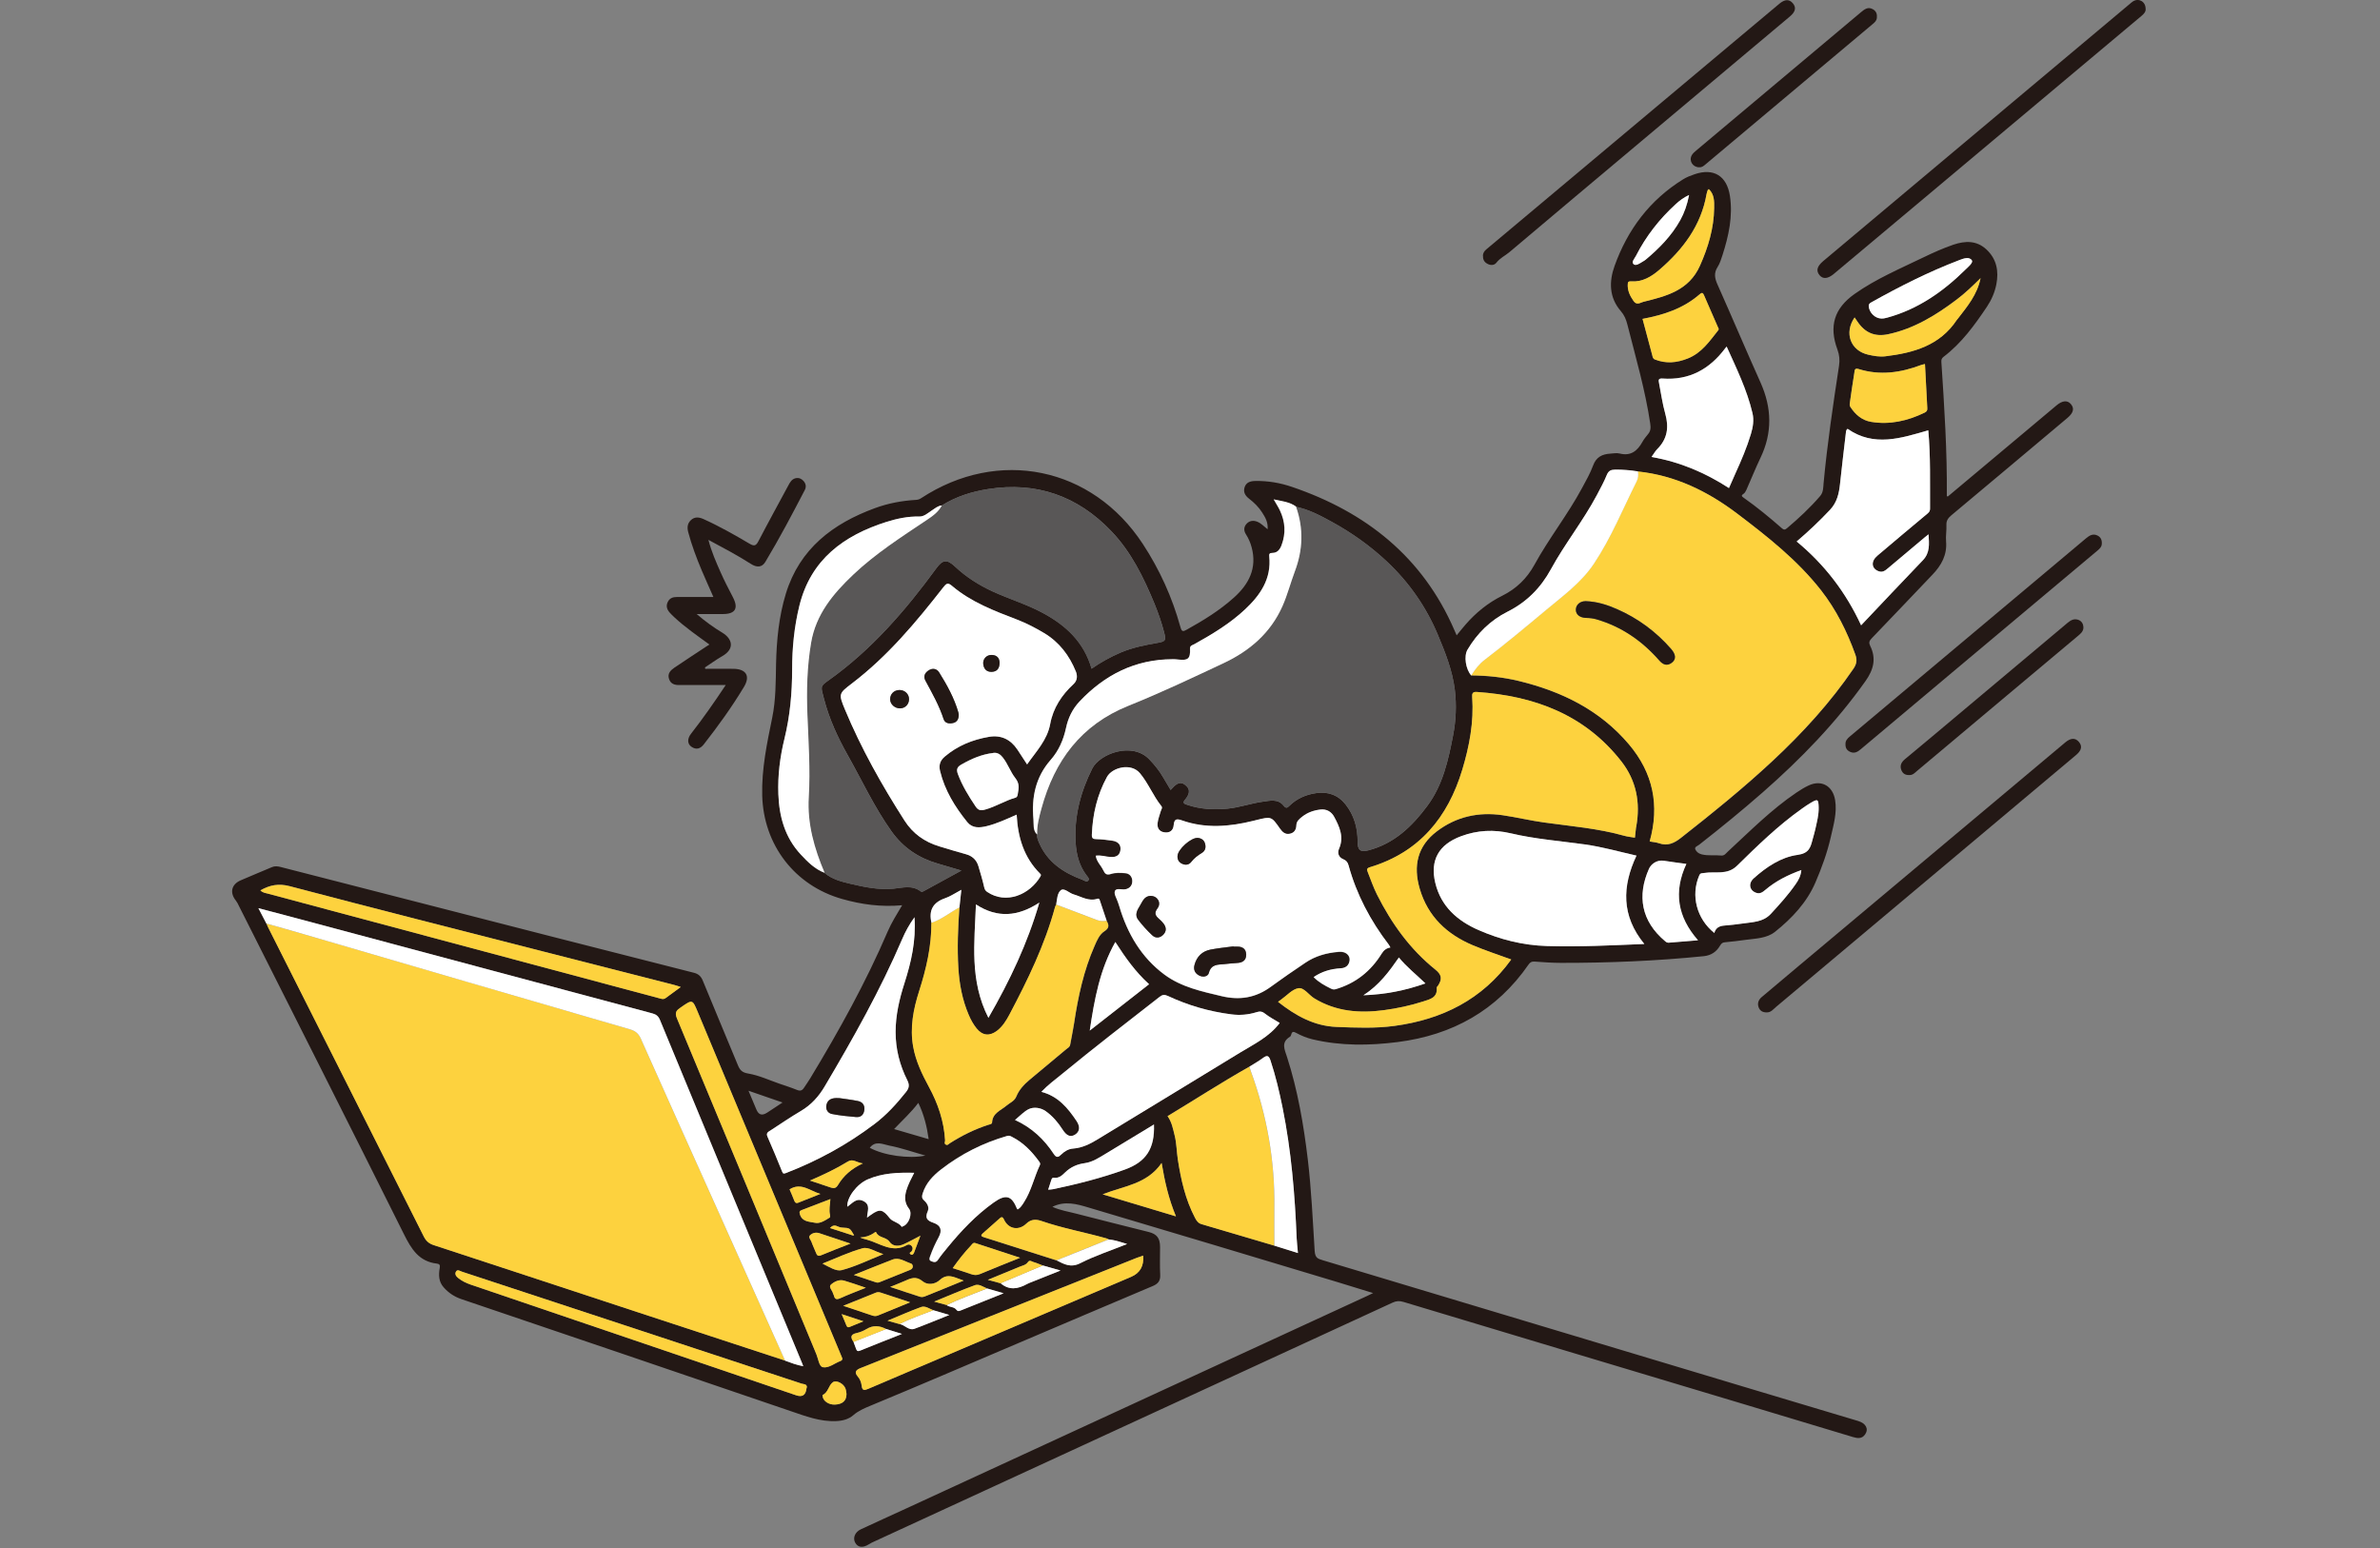
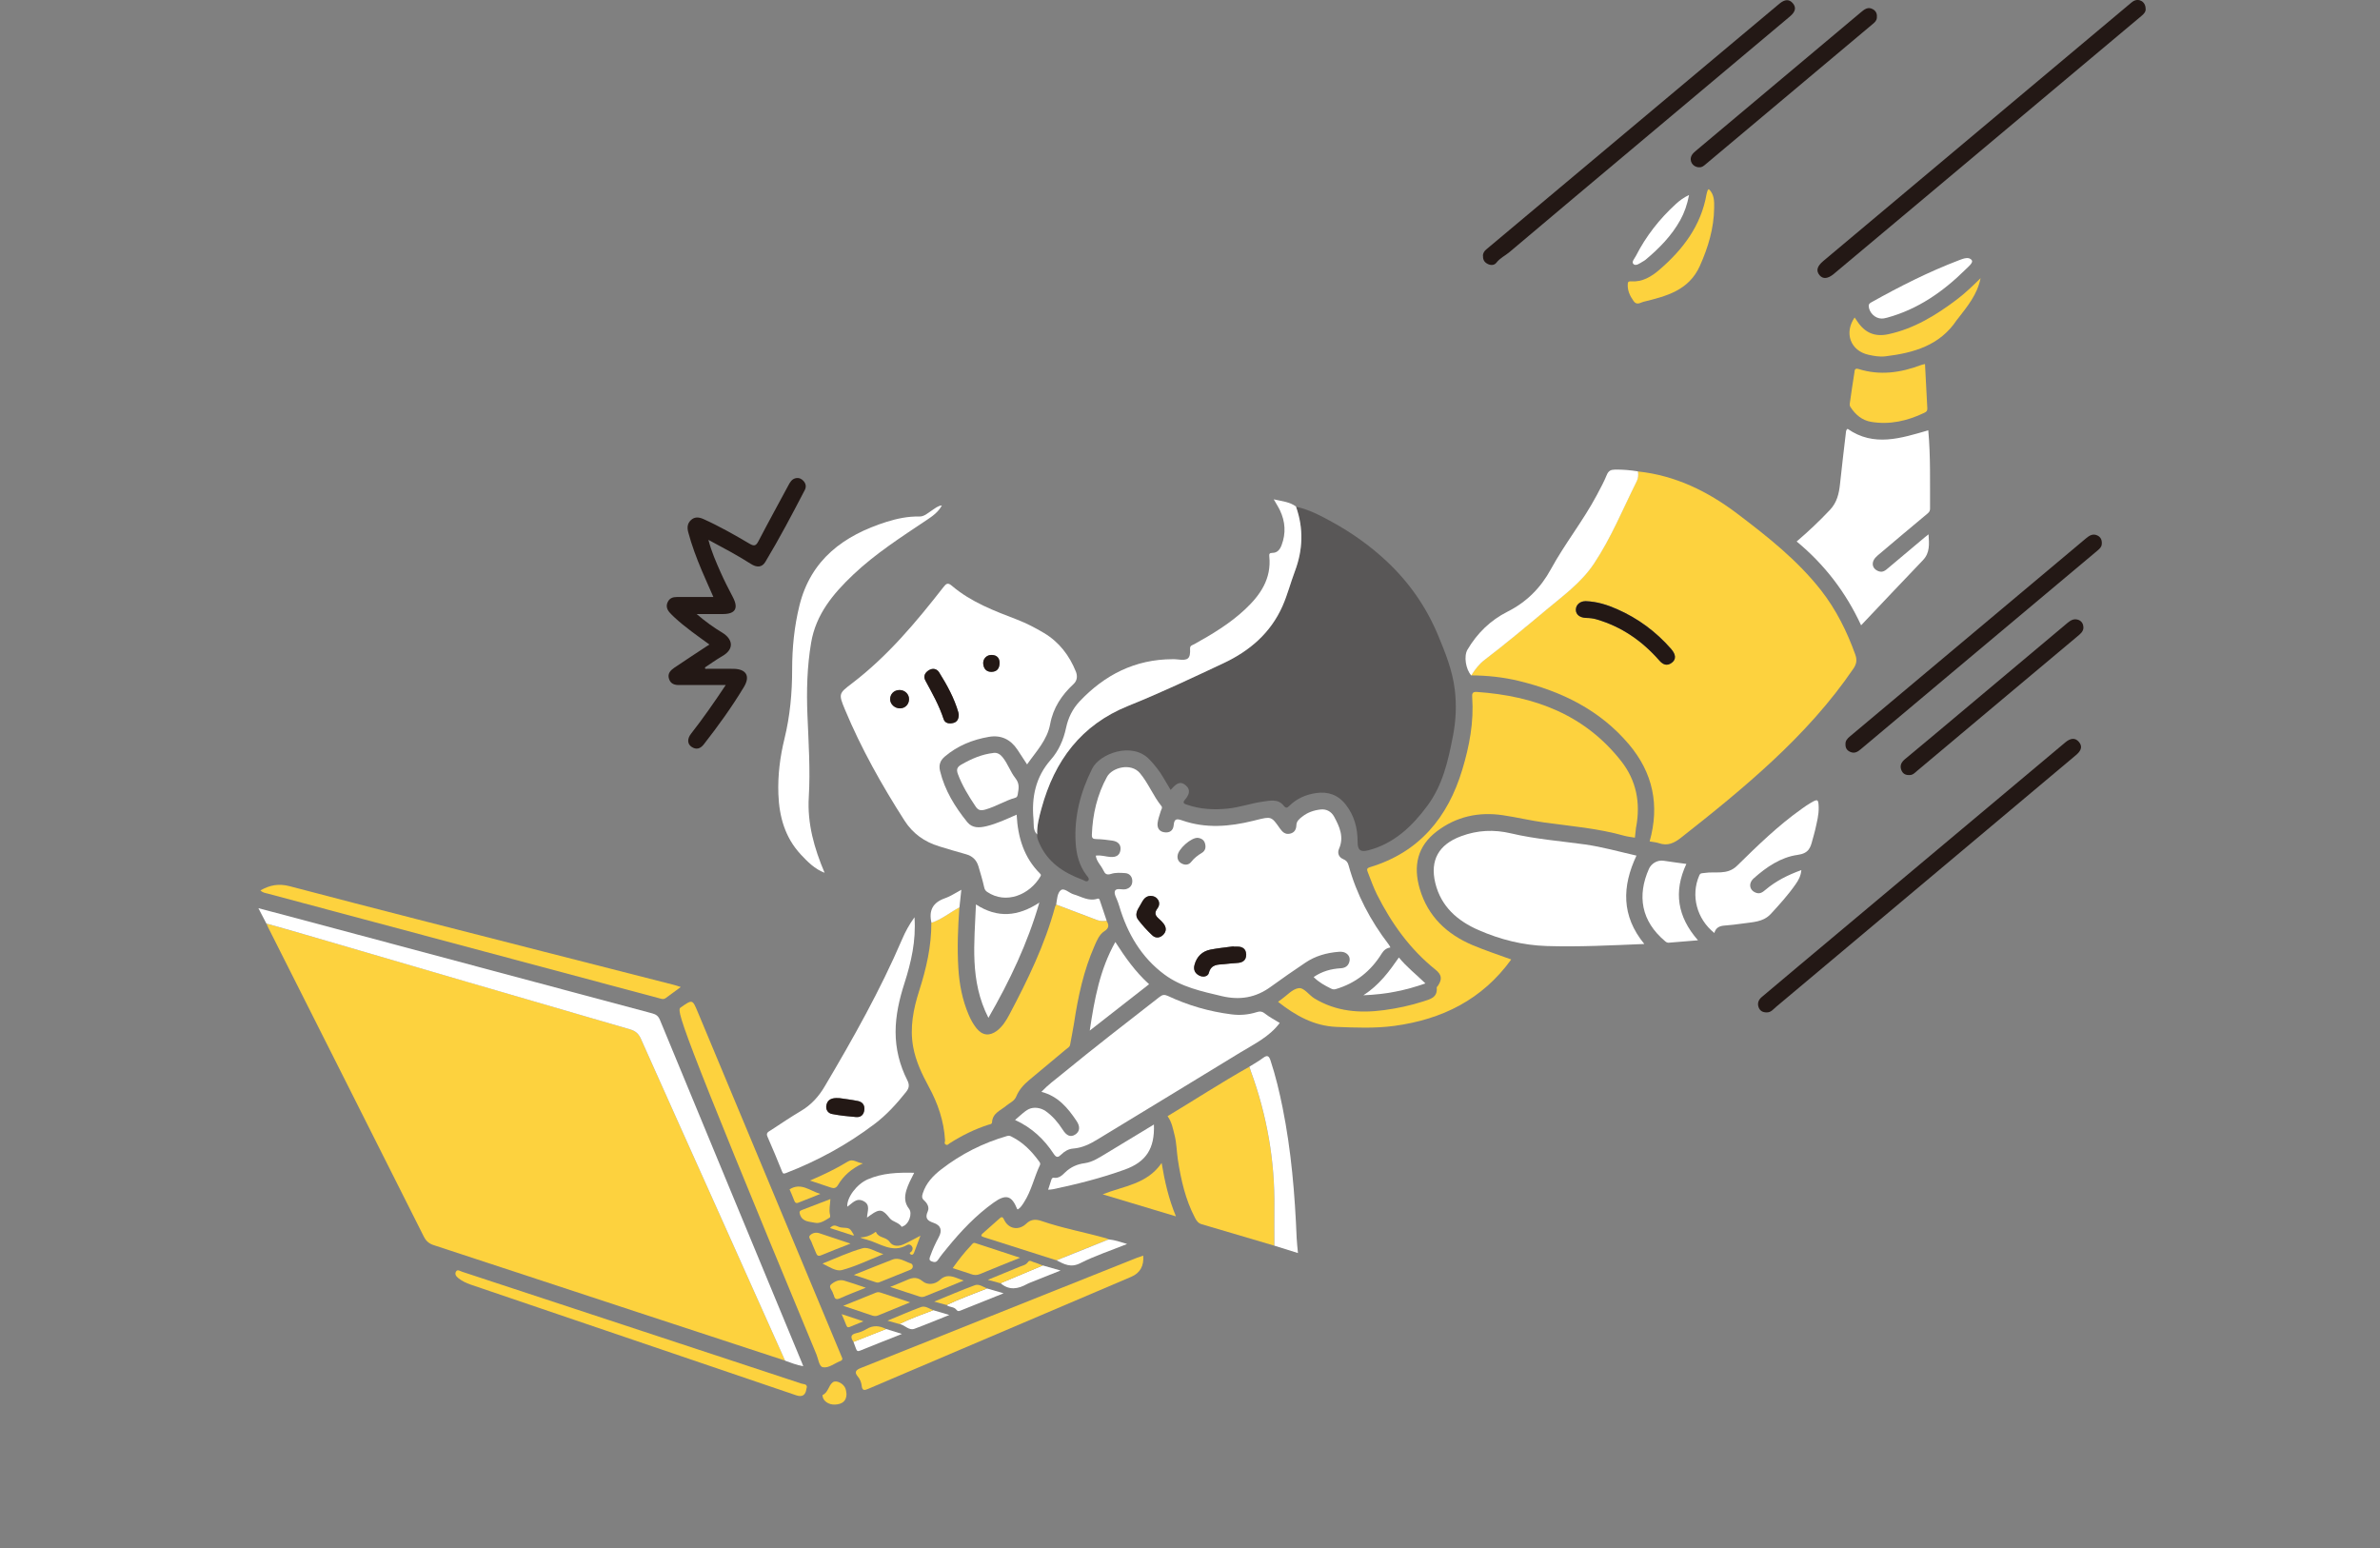
<svg xmlns="http://www.w3.org/2000/svg" width="349" height="227" viewBox="0 0 349 227" fill="none">
  <rect x="0" y="0" width="349" height="227" fill="#808080" stroke="none" />
  <g clip-path="url(#clip0_54_42)">
-     <path d="M201.3 189.59C199.46 189.02 197.8 188.5 196.13 188C183.96 184.34 171.79 180.67 159.61 177.06C157.93 176.56 156.16 176.04 154.32 176.96C155.47 177.49 156.68 177.66 157.84 177.97C161.36 178.89 164.9 179.75 168.44 180.65C169.66 180.96 170.11 181.57 170.11 182.86C170.11 184.23 170.06 185.59 170.13 186.96C170.17 187.85 169.78 188.27 169.01 188.59C162.33 191.41 155.66 194.25 148.99 197.09C141.89 200.11 134.81 203.16 127.68 206.11C126.75 206.5 125.89 206.85 125.12 207.52C124.44 208.11 123.56 208.34 122.63 208.38C120.26 208.49 118.1 207.65 115.92 206.91C99.85 201.43 83.78 195.94 67.7 190.51C66.61 190.14 65.79 189.59 65.06 188.77C64.32 187.94 64.3 186.94 64.48 185.95C64.56 185.49 64.45 185.34 64.08 185.29C61.44 184.99 60.32 183.16 59.23 180.97C51.22 164.9 43.11 148.87 35.03 132.83C34.9 132.56 34.77 132.29 34.59 132.06C33.65 130.9 33.93 129.67 35.31 129.08C36.83 128.42 38.36 127.8 39.88 127.15C40.3 126.97 40.72 127.02 41.15 127.13C54.4 130.53 67.65 133.93 80.9 137.33C87.86 139.11 94.83 140.88 101.79 142.65C102.4 142.81 102.8 143.16 103.05 143.78C104.74 147.91 106.49 152.03 108.19 156.16C108.49 156.9 108.8 157.27 109.73 157.42C111.28 157.68 112.75 158.37 114.25 158.89C115.13 159.19 116.01 159.47 116.87 159.82C117.33 160.01 117.62 159.92 117.88 159.53C118.19 159.06 118.52 158.6 118.81 158.12C123.02 151.17 126.96 144.07 130.17 136.59C130.73 135.29 131.49 134.09 132.29 132.74C129.21 133.02 126.34 132.63 123.52 131.83C116.53 129.87 111.96 123.88 111.77 116.65C111.67 112.75 112.47 108.99 113.24 105.22C113.77 102.63 113.75 100 113.8 97.37C113.88 93.87 114.21 90.4 115.24 87.04C117.26 80.46 122.13 76.77 128.3 74.51C130.23 73.8 132.26 73.42 134.33 73.3C134.61 73.28 134.83 73.21 135.06 73.06C146.39 65.62 160.16 68.44 167.58 79.76C170.05 83.53 171.89 87.59 173.09 91.93C173.29 92.66 173.47 92.64 174.04 92.32C176.49 90.96 178.86 89.5 180.95 87.62C183.14 85.65 184.36 83.31 183.54 80.26C183.36 79.58 183.09 78.95 182.71 78.36C182.36 77.82 182.37 77.27 182.8 76.8C183.22 76.35 183.78 76.27 184.36 76.5C184.92 76.72 185.33 77.18 185.88 77.61C185.97 76.58 185.53 75.85 185.08 75.15C184.58 74.36 183.91 73.7 183.17 73.13C182.58 72.68 182.27 72.14 182.52 71.41C182.77 70.7 183.4 70.54 184.05 70.53C185.9 70.49 187.71 70.8 189.44 71.39C200.29 75.08 208.61 81.66 213.26 92.38C213.36 92.62 213.47 92.85 213.6 93.16C214.06 92.61 214.46 92.09 214.9 91.59C216.42 89.84 218.2 88.39 220.28 87.36C222.35 86.33 223.9 84.83 225.01 82.81C227.13 78.94 229.9 75.45 231.99 71.56C232.57 70.48 233.19 69.41 233.61 68.26C234.06 67.02 234.93 66.6 236.11 66.52C236.57 66.49 237.07 66.39 237.5 66.5C239.14 66.91 240.1 66.12 240.84 64.8C241.06 64.4 241.36 64.03 241.66 63.67C242.06 63.2 242.08 62.74 241.99 62.12C241.26 57.19 239.86 52.42 238.64 47.6C238.45 46.84 238.19 46.21 237.67 45.61C235.95 43.63 235.94 41.29 236.75 39.02C238.66 33.67 241.92 29.33 246.8 26.3C247.33 25.97 247.93 25.74 248.52 25.54C251.3 24.6 253.22 25.8 253.67 28.71C254.13 31.72 253.49 34.58 252.58 37.42C252.39 38.02 252.19 38.64 251.86 39.16C251.29 40.05 251.45 40.83 251.86 41.74C253.99 46.52 256.03 51.34 258.17 56.11C259.82 59.81 259.92 63.46 258.15 67.14C257.41 68.69 256.77 70.3 256.07 71.87C255.98 72.07 255.84 72.3 255.66 72.42C255.28 72.66 255.41 72.79 255.68 72.98C257.64 74.36 259.49 75.88 261.29 77.46C261.57 77.71 261.75 77.71 262.04 77.46C263.77 75.99 265.43 74.46 266.91 72.73C267.39 72.17 267.35 71.47 267.41 70.84C267.95 65.08 268.8 59.37 269.67 53.65C269.8 52.8 269.73 52.06 269.44 51.26C268.17 47.83 268.96 45.22 271.96 43.1C275.09 40.89 278.62 39.4 282.05 37.74C283.48 37.05 284.93 36.4 286.44 35.88C288.19 35.29 289.86 35.25 291.29 36.58C292.79 37.98 293.12 39.76 292.74 41.7C292.51 42.88 292.02 43.99 291.36 44.98C289.54 47.69 287.63 50.33 284.99 52.33C284.71 52.55 284.66 52.76 284.68 53.08C285.11 59.62 285.54 66.16 285.48 72.73C285.48 72.75 285.53 72.76 285.62 72.81C288.86 70.1 292.11 67.37 295.37 64.64C297.44 62.91 299.5 61.18 301.57 59.44C302.41 58.73 303.16 58.66 303.66 59.24C304.21 59.87 304.06 60.52 303.18 61.27C297.5 66.04 291.82 70.82 286.12 75.58C285.65 75.98 285.39 76.36 285.42 76.99C285.46 77.79 285.3 78.59 285.37 79.38C285.54 81.37 284.68 82.9 283.36 84.28C280.39 87.38 277.45 90.51 274.46 93.6C274.09 93.99 274.02 94.25 274.24 94.7C275.16 96.56 274.74 98.19 273.56 99.86C269.24 105.96 264.09 111.27 258.49 116.18C255.46 118.84 252.34 121.38 249.17 123.86C248.94 124.04 248.43 124.19 248.6 124.55C248.75 124.87 249.02 125.15 249.53 125.28C250.5 125.52 251.44 125.35 252.39 125.45C252.88 125.5 253.08 125.13 253.37 124.87C256.62 121.87 259.74 118.71 263.43 116.22C264.01 115.83 264.6 115.46 265.23 115.17C267.12 114.3 268.76 115.25 269.1 117.32C269.4 119.18 268.87 120.94 268.47 122.72C267.95 125.02 267.14 127.24 266.22 129.38C264.96 132.32 262.77 134.66 260.28 136.64C259.07 137.6 257.49 137.61 256.01 137.81C254.99 137.95 253.97 138.08 252.94 138.17C252.57 138.2 252.42 138.34 252.22 138.67C251.7 139.56 250.92 140.1 249.83 140.21C242.87 140.91 235.89 141.2 228.9 141.19C227.6 141.19 226.31 141.09 225.01 141C224.6 140.97 224.38 141.1 224.14 141.44C219.49 148.16 212.98 151.78 204.96 152.8C200.78 153.33 196.6 153.38 192.47 152.4C191.63 152.2 190.83 151.87 190.07 151.46C189.75 151.29 189.47 151.18 189.35 151.68C189.32 151.8 189.26 151.96 189.16 152.02C187.81 152.85 188.37 153.88 188.73 155C190.3 159.88 191.16 164.9 191.77 169.98C192.3 174.44 192.5 178.93 192.78 183.41C192.85 184.47 193.24 184.57 193.99 184.8C214.73 191.02 235.45 197.26 256.19 203.49C261.61 205.12 267.04 206.73 272.46 208.36C273.62 208.71 274.05 209.52 273.5 210.33C273.03 211.01 272.4 210.92 271.72 210.72C266.56 209.16 261.39 207.6 256.22 206.05C239.42 201.01 222.61 195.97 205.82 190.91C205.23 190.73 204.75 190.75 204.2 191.01C178.87 202.69 153.54 214.36 128.21 226.03C127.94 226.15 127.67 226.28 127.42 226.44C126.52 227.01 125.8 226.93 125.4 226.2C125.03 225.52 125.37 224.65 126.23 224.25C128.48 223.2 130.74 222.18 133 221.14C155.5 210.77 178 200.4 200.5 190.02C200.73 189.91 200.96 189.8 201.36 189.6L201.3 189.59ZM136.85 192.12C136.28 191.9 135.68 191.44 135.09 191.65C133.48 192.23 131.92 192.93 130.15 193.66C130.88 193.87 131.39 194.01 131.89 194.15C132.68 194.25 133.24 195.16 134.11 194.84C135.76 194.23 137.38 193.55 139.21 192.82C138.29 192.55 137.57 192.33 136.85 192.12ZM129.95 194.88C128.99 194.37 128.05 194.28 127.06 194.88C126.62 195.15 126.1 195.36 125.59 195.47C124.66 195.68 124.71 196.14 125.16 196.76C125.29 197.1 125.42 197.43 125.54 197.78C125.64 198.09 125.77 198.19 126.13 198.05C128.09 197.25 130.06 196.47 132.27 195.6C131.34 195.31 130.65 195.1 129.96 194.88H129.95ZM144.73 188.93C144.16 188.69 143.55 188.24 142.97 188.45C141.02 189.16 139.12 189.99 136.99 190.86C137.75 191.07 138.28 191.21 138.81 191.36C139.23 191.7 139.89 191.58 140.22 192.02C140.44 192.32 140.61 192.27 140.86 192.16C142.91 191.34 144.96 190.52 147.17 189.63C146.25 189.36 145.49 189.14 144.73 188.92V188.93ZM152.92 185.56C152.46 185.39 152.01 185.18 151.54 185.05C151.29 184.98 150.98 184.7 150.74 185.05C150.43 185.51 149.92 185.57 149.47 185.76C148 186.38 146.53 186.97 144.85 187.66C145.64 187.87 146.17 188.01 146.71 188.16C147.98 189.25 149.29 189 150.62 188.27C150.82 188.16 151.04 188.08 151.25 188C152.58 187.47 153.92 186.94 155.51 186.3C154.46 186 153.68 185.78 152.91 185.56H152.92ZM162.58 181.74C162.46 181.69 162.35 181.62 162.22 181.59C159.07 180.7 155.83 180.12 152.73 179.05C152.01 178.8 151.23 178.72 150.49 179.44C149.44 180.47 147.88 180.31 147.21 178.8C147.07 178.5 146.92 178.38 146.63 178.63C145.78 179.38 144.93 180.12 144.09 180.88C143.81 181.13 143.84 181.28 144.23 181.41C147.8 182.54 151.36 183.68 154.93 184.82C156.04 185.38 157.02 185.95 158.42 185.23C160.54 184.14 162.84 183.4 165.28 182.42C164.24 182.11 163.44 181.83 162.58 181.75V181.74ZM186.87 182.66C187.99 183.01 189.1 183.36 190.32 183.74C190.25 182.91 190.16 182.22 190.13 181.53C189.88 175.12 189.34 168.74 188.07 162.43C187.6 160.09 187.05 157.78 186.3 155.51C186.07 154.81 185.82 154.67 185.2 155.13C184.57 155.6 183.87 155.99 183.2 156.41C179.13 158.71 175.2 161.25 171.21 163.66C171.84 164.53 172.01 165.54 172.25 166.49C172.54 167.64 172.53 168.86 172.72 170.04C173.18 173 173.83 175.9 175.24 178.58C175.46 179 175.7 179.36 176.2 179.5C179.76 180.54 183.31 181.6 186.87 182.65V182.66ZM136.59 135.31C136.61 138.77 135.84 142.08 134.79 145.35C133.95 147.98 133.41 150.68 133.92 153.49C134.3 155.62 135.22 157.52 136.23 159.39C137.56 161.84 138.43 164.42 138.6 167.22C138.61 167.44 138.42 167.68 138.7 167.84C138.97 168 139.12 167.75 139.3 167.64C141.07 166.51 142.94 165.59 144.94 164.94C145.14 164.87 145.48 164.86 145.49 164.59C145.56 163.21 146.77 162.84 147.6 162.13C148.09 161.7 148.76 161.47 149.04 160.8C149.44 159.82 150.14 159.06 150.93 158.39C152.74 156.87 154.56 155.37 156.37 153.85C156.59 153.67 156.88 153.54 156.94 153.2C157.12 152.16 157.36 151.12 157.51 150.08C158.09 146.17 158.92 142.32 160.53 138.68C160.88 137.88 161.23 137.03 161.96 136.56C162.69 136.09 162.65 135.64 162.28 135.03C161.97 134.1 161.66 133.16 161.34 132.23C161.27 132.02 161.22 131.7 160.94 131.8C159.64 132.23 158.58 131.5 157.43 131.16C156.77 130.97 156.05 130.17 155.56 130.55C155.04 130.94 155 131.91 154.88 132.66C154.83 132.78 154.75 132.89 154.72 133.01C153.21 138.56 150.72 143.69 148.05 148.74C147.57 149.65 147.02 150.54 146.18 151.18C145.09 152 144.06 151.87 143.21 150.81C142.73 150.21 142.36 149.54 142.06 148.83C141.12 146.63 140.69 144.32 140.54 141.96C140.36 139 140.48 136.04 140.69 133.08C140.78 132.27 140.87 131.45 140.97 130.49C140.09 130.95 139.38 131.45 138.58 131.73C136.78 132.35 136.17 133.53 136.59 135.33V135.31ZM138.11 74.12C137.52 74.17 137.1 74.56 136.63 74.86C136.05 75.23 135.5 75.76 134.79 75.75C133.13 75.71 131.54 76.05 130 76.53C123.74 78.51 118.9 82.04 117.22 88.8C116.46 91.88 116.15 95.02 116.15 98.18C116.15 101.62 115.84 105 115.02 108.35C114.37 111 114.03 113.7 114.13 116.45C114.25 119.77 115.09 122.82 117.41 125.3C118.42 126.38 119.47 127.45 120.91 127.99C122.01 128.93 123.37 129.28 124.71 129.59C126.77 130.07 128.81 130.51 130.99 130.31C132.3 130.19 133.77 129.72 135.03 130.72C135.18 130.84 135.35 130.72 135.49 130.65C137.26 129.68 139.04 128.71 140.98 127.65C139.72 127.28 138.62 126.95 137.52 126.63C134.72 125.82 132.45 124.31 130.72 121.88C128.22 118.37 126.42 114.47 124.32 110.74C122.85 108.14 121.6 105.42 120.84 102.5C120.36 100.65 120.23 100.66 121.49 99.77C127.8 95.29 132.78 89.52 137.31 83.32C138.24 82.05 138.86 81.97 140.04 83.07C141.68 84.61 143.54 85.79 145.58 86.73C148 87.84 150.56 88.6 152.91 89.87C156.3 91.69 158.96 94.14 160.07 98.05C161.43 97.1 162.85 96.32 164.34 95.68C166.06 94.95 167.88 94.59 169.71 94.27C170.93 94.06 171.02 93.91 170.7 92.69C170.33 91.27 169.85 89.89 169.3 88.54C167.71 84.68 165.88 80.93 162.97 77.89C158.04 72.73 151.99 70.59 144.9 71.71C142.51 72.09 140.2 72.8 138.12 74.11L138.11 74.12ZM152.09 122.36C152.03 122.81 152.21 123.2 152.38 123.6C153.61 126.44 155.94 127.97 158.71 129C158.99 129.1 159.36 129.44 159.61 129.09C159.78 128.84 159.47 128.55 159.29 128.31C158.24 126.9 157.83 125.25 157.73 123.56C157.5 119.72 158.45 116.14 160.16 112.71C161.24 110.54 166.01 108.7 168.55 111.37C169.34 112.19 170.04 113.07 170.6 114.05C170.94 114.64 171.29 115.22 171.66 115.84C172.31 115.14 172.92 114.4 173.82 115.12C174.68 115.81 174.35 116.58 173.75 117.29C173.31 117.8 173.78 117.91 174.1 118.02C176.02 118.67 178 118.77 180 118.58C181.75 118.41 183.43 117.8 185.16 117.56C186.19 117.42 187.38 117.1 188.21 118.12C188.57 118.57 188.74 118.5 189.09 118.15C190.17 117.09 191.53 116.51 192.99 116.3C194.7 116.05 196.19 116.54 197.32 117.97C198.59 119.59 199.09 121.43 199.08 123.45C199.08 124.65 199.49 125 200.66 124.69C204.44 123.71 207.08 121.17 209.31 118.16C211.57 115.12 212.37 111.51 213.07 107.88C213.5 105.65 213.61 103.41 213.33 101.15C212.98 98.31 211.94 95.7 210.85 93.1C209.13 88.99 206.63 85.41 203.4 82.37C200.98 80.09 198.26 78.15 195.34 76.55C193.66 75.63 191.96 74.71 190.05 74.32C189.1 73.62 187.97 73.53 186.76 73.25C187.12 73.89 187.44 74.36 187.67 74.86C188.46 76.53 188.56 78.23 187.91 79.97C187.67 80.6 187.3 81.1 186.56 81.1C186.13 81.1 186.07 81.27 186.11 81.63C186.44 84.9 184.79 87.29 182.56 89.38C180.34 91.46 177.75 93.02 175.1 94.49C174.84 94.63 174.47 94.65 174.49 95.15C174.56 96.62 174.19 96.92 172.71 96.73C172.45 96.7 172.18 96.69 171.91 96.69C166.43 96.71 161.98 98.97 158.28 102.89C157.25 103.98 156.62 105.28 156.31 106.74C155.93 108.49 155.24 110.1 154.06 111.44C151.84 113.96 151.23 116.94 151.53 120.16C151.6 120.9 151.4 121.77 152.07 122.39L152.09 122.36ZM215.73 99.05C218.1 99.07 220.44 99.31 222.75 99.87C229.03 101.4 234.62 104.13 238.88 109.16C242.42 113.35 243.41 118.1 241.92 123.4C242.37 123.48 242.85 123.5 243.28 123.66C244.56 124.11 245.53 123.64 246.54 122.84C251.15 119.22 255.7 115.54 259.99 111.54C264.38 107.44 268.41 103.02 271.81 98.05C272.26 97.39 272.36 96.79 272.08 96.01C270.86 92.61 269.27 89.41 267.04 86.56C263.58 82.14 259.2 78.7 254.77 75.34C250.45 72.06 245.68 69.73 240.2 69.15C239.08 68.98 237.96 68.88 236.82 68.89C236.22 68.89 235.87 69.06 235.63 69.66C235.21 70.67 234.69 71.63 234.18 72.6C232.17 76.39 229.47 79.75 227.42 83.51C225.92 86.25 223.86 88.32 221.05 89.73C218.57 90.98 216.62 92.88 215.2 95.29C214.64 96.24 214.93 98.16 215.75 99.07L215.73 99.05ZM115.12 199.51C115.97 199.82 116.81 200.17 117.79 200.33C117.7 200.11 117.66 199.98 117.61 199.86C110.66 183.09 103.71 166.32 96.77 149.54C96.54 148.99 96.22 148.74 95.66 148.59C78.75 144.08 61.85 139.55 44.95 135.03C42.66 134.42 40.36 133.82 37.89 133.16C38.34 134.02 38.7 134.72 39.06 135.41C39.16 135.62 39.25 135.83 39.35 136.04C46.95 151.12 54.56 166.2 62.14 181.3C62.48 181.98 62.92 182.35 63.63 182.58C73.65 185.86 83.66 189.16 93.67 192.46C100.82 194.81 107.97 197.15 115.12 199.5V199.51ZM160.67 125.47C160.78 126.37 161.44 126.91 161.77 127.62C162.02 128.15 162.24 128.39 162.93 128.17C163.57 127.96 164.32 128.01 165.01 128.06C165.66 128.11 166.03 128.61 166.03 129.22C166.03 129.83 165.68 130.29 165.04 130.42C164.5 130.53 163.69 130.16 163.48 130.69C163.31 131.11 163.76 131.77 163.93 132.33C163.99 132.52 164.06 132.71 164.12 132.9C165.31 136.92 167.36 140.42 170.76 142.94C173.23 144.76 176.22 145.4 179.17 146.1C181.81 146.72 184.15 146.32 186.34 144.72C188 143.5 189.7 142.34 191.41 141.19C192.87 140.2 194.53 139.74 196.27 139.6C196.59 139.57 196.96 139.6 197.24 139.73C197.72 139.97 197.99 140.41 197.88 140.97C197.75 141.65 197.27 141.97 196.6 142.01C195.17 142.09 193.85 142.46 192.62 143.3C193.4 144.07 194.25 144.53 195.11 144.96C195.34 145.07 195.55 145.16 195.85 145.07C198.79 144.2 201.01 142.43 202.61 139.84C202.9 139.38 203.27 139.04 203.88 138.96C203.77 138.77 203.72 138.64 203.64 138.54C200.95 135.02 198.91 131.18 197.74 126.9C197.61 126.44 197.4 126.19 196.94 126C196.3 125.74 196.07 125.11 196.34 124.5C197.11 122.76 196.42 121.26 195.63 119.79C195.23 119.04 194.51 118.63 193.63 118.73C192.66 118.84 191.75 119.15 190.97 119.76C190.56 120.09 190.11 120.43 190.09 121.02C190.07 121.66 189.81 122.12 189.17 122.27C188.49 122.43 188.06 122.07 187.69 121.53C186.43 119.72 186.42 119.73 184.23 120.27C184.07 120.31 183.91 120.35 183.75 120.39C180.28 121.25 176.79 121.54 173.34 120.33C172.48 120.03 172.18 120.14 172.1 121.02C172.02 121.83 171.51 122.19 170.72 122.07C169.96 121.95 169.65 121.4 169.74 120.7C169.82 120.12 170.04 119.55 170.2 118.98C170.27 118.73 170.5 118.48 170.3 118.23C169.09 116.72 168.4 114.89 167.15 113.4C165.84 111.83 163.08 112.57 162.32 113.94C160.88 116.56 160.21 119.43 160.1 122.43C160.08 123 160.33 123.06 160.8 123.07C161.56 123.09 162.33 123.17 163.08 123.29C163.86 123.41 164.41 123.83 164.29 124.69C164.18 125.49 163.61 125.74 162.83 125.69C162.13 125.65 161.46 125.38 160.66 125.5L160.67 125.47ZM149.08 119.46C147.61 120.1 146.21 120.77 144.7 121.14C143.66 121.4 142.6 121.49 141.85 120.55C140.04 118.32 138.55 115.91 137.86 113.06C137.64 112.16 137.88 111.51 138.55 110.94C140.42 109.35 142.62 108.46 145.01 108.05C146.8 107.74 148.2 108.41 149.2 109.92C149.67 110.63 150.14 111.35 150.62 112.09C151.93 110.19 153.57 108.53 154.01 106.15C154.44 103.81 155.7 101.91 157.42 100.32C158.05 99.74 157.97 98.98 157.77 98.47C156.82 96.12 155.33 94.15 153.1 92.82C151.84 92.07 150.56 91.4 149.19 90.87C145.81 89.57 142.42 88.3 139.61 85.91C139 85.39 138.77 85.56 138.34 86.11C134.34 91.23 130.19 96.21 124.98 100.18C123.01 101.69 122.94 101.72 123.91 104.04C126.28 109.75 129.31 115.11 132.64 120.32C133.86 122.23 135.58 123.45 137.72 124.1C139.02 124.49 140.32 124.89 141.63 125.25C142.58 125.51 143.2 126.08 143.48 127.01C143.78 128.02 144.09 129.04 144.32 130.07C144.39 130.4 144.5 130.6 144.76 130.78C147.55 132.67 151.02 131.19 152.59 128.49C152.71 128.28 152.62 128.2 152.51 128.09C150.15 125.73 149.26 122.77 149.09 119.46H149.08ZM221.6 140.7C219.69 140 217.79 139.38 215.96 138.61C212.17 137.01 209.39 134.41 208.19 130.34C207.19 126.96 207.85 124.06 210.71 121.9C213.55 119.75 216.82 119.04 220.32 119.54C222.39 119.84 224.43 120.34 226.5 120.62C230.41 121.16 234.36 121.48 238.18 122.56C238.69 122.7 239.22 122.75 239.74 122.84C239.79 122.36 239.84 121.87 239.9 121.39C239.9 121.32 239.93 121.26 239.94 121.19C240.57 117.71 239.95 114.47 237.77 111.67C232.4 104.78 224.99 102.05 216.55 101.47C215.92 101.43 215.85 101.73 215.88 102.25C216.14 105.89 215.46 109.41 214.43 112.86C212.32 119.87 208.12 124.99 200.88 127.17C200.38 127.32 200.42 127.53 200.56 127.87C201 128.98 201.39 130.12 201.92 131.18C204.05 135.41 206.76 139.2 210.49 142.19C211.41 142.93 211.49 143.56 210.89 144.51C210.82 144.62 210.67 144.73 210.68 144.83C210.82 146.31 209.7 146.54 208.68 146.86C206.81 147.46 204.89 147.87 202.95 148.13C199.38 148.61 195.92 148.34 192.74 146.41C191.93 145.92 191.23 144.79 190.41 144.91C189.5 145.05 188.7 145.99 187.86 146.58C187.71 146.69 187.56 146.8 187.41 146.91C189.97 148.93 192.69 150.46 196 150.59C198.83 150.7 201.65 150.82 204.47 150.44C211.46 149.5 217.34 146.6 221.6 140.71V140.7ZM239.97 125.46C237.46 124.89 234.97 124.18 232.4 123.82C228.79 123.31 225.14 123.04 221.58 122.2C219.08 121.61 216.66 121.72 214.25 122.62C210.99 123.83 209.67 126.13 210.48 129.48C211.32 132.94 213.73 135.03 216.84 136.39C220.02 137.78 223.3 138.61 226.83 138.72C231.55 138.87 236.25 138.62 241.13 138.42C237.74 134.29 237.86 129.97 239.98 125.46H239.97ZM148.84 164.23C151.32 165.38 153.11 167.09 154.5 169.2C154.9 169.81 155.18 169.71 155.59 169.3C156.08 168.82 156.65 168.47 157.34 168.42C158.68 168.32 159.82 167.75 160.93 167.07C167.9 162.82 174.88 158.59 181.84 154.34C183.88 153.09 186.09 152.05 187.64 150C186.9 149.54 186.12 149.14 185.45 148.61C185.02 148.27 184.68 148.28 184.21 148.43C183.02 148.8 181.79 148.9 180.56 148.74C177.32 148.32 174.2 147.42 171.24 146.04C170.75 145.81 170.45 145.84 170.02 146.18C165.22 149.92 160.4 153.63 155.7 157.5C154.69 158.33 153.62 159.11 152.69 160.1C155.15 160.74 156.58 162.48 157.85 164.38C158.42 165.24 158.3 165.95 157.64 166.37C156.96 166.8 156.38 166.55 155.8 165.63C155.14 164.59 154.34 163.65 153.32 162.93C152.55 162.39 151.56 162.3 150.85 162.63C150.17 162.95 149.56 163.61 148.82 164.23H148.84ZM282.76 63.1C278.77 64.25 274.8 65.58 270.93 62.88C270.71 63.03 270.7 63.24 270.68 63.43C270.39 65.94 270.09 68.44 269.82 70.95C269.67 72.35 269.39 73.65 268.35 74.76C266.82 76.39 265.21 77.91 263.46 79.4C267.55 82.77 270.67 86.85 272.91 91.69C275.97 88.46 278.95 85.28 281.97 82.15C283.02 81.06 282.89 79.8 282.8 78.35C282.51 78.58 282.33 78.72 282.16 78.86C280.4 80.34 278.65 81.81 276.89 83.29C276.48 83.63 276.09 83.99 275.47 83.76C274.43 83.37 274.31 82.32 275.29 81.49C277.64 79.48 280.03 77.51 282.39 75.52C282.68 75.27 283.02 75.09 283.02 74.59C283 70.77 283.11 66.95 282.76 63.1ZM134.1 134.49C133.31 135.59 132.76 136.61 132.31 137.66C129.09 145.18 125.09 152.28 120.93 159.3C120.04 160.79 118.95 162.01 117.44 162.9C115.92 163.79 114.47 164.79 112.99 165.75C112.68 165.95 112.3 166.11 112.54 166.66C113.29 168.36 113.99 170.08 114.69 171.79C114.82 172.11 114.9 172.13 115.25 172C119.92 170.2 124.28 167.81 128.26 164.79C130.01 163.46 131.5 161.83 132.87 160.1C133.29 159.56 133.4 159.1 133.05 158.4C131.93 156.18 131.33 153.82 131.33 151.31C131.33 148.85 131.88 146.5 132.62 144.19C133.61 141.1 134.34 137.99 134.1 134.48V134.49ZM242.18 67C246.42 67.73 250.11 69.35 253.54 71.56C253.9 70.75 254.2 70.05 254.51 69.36C255.36 67.49 256.17 65.6 256.76 63.63C257.06 62.63 257.23 61.6 256.99 60.58C256.19 57.17 254.66 54.04 253.2 50.81C253.09 50.94 253.03 51.02 252.97 51.09C250.68 54.14 247.7 55.78 243.82 55.5C243.14 55.45 243.21 55.76 243.29 56.18C243.59 57.68 243.79 59.2 244.2 60.66C244.76 62.65 244.51 64.36 243.02 65.85C242.72 66.14 242.52 66.53 242.19 66.99L242.18 67ZM123.51 199.17C123.41 198.92 123.32 198.71 123.23 198.49C116.25 181.78 109.28 165.06 102.3 148.35C101.54 146.52 101.54 146.54 99.84 147.71C99.21 148.14 98.89 148.44 99.27 149.34C106.12 165.75 112.91 182.18 119.72 198.6C120 199.27 120.1 200.37 120.66 200.48C121.51 200.65 122.36 199.91 123.22 199.58C123.25 199.57 123.28 199.55 123.31 199.54C123.48 199.46 123.55 199.32 123.51 199.17ZM149.22 177.33C149.63 177.09 149.87 176.69 150.12 176.3C151.22 174.61 151.62 172.63 152.46 170.84C152.59 170.57 152.41 170.4 152.28 170.21C151.23 168.77 150.01 167.52 148.4 166.71C148.18 166.6 147.99 166.47 147.67 166.56C144.12 167.58 140.9 169.21 137.98 171.47C136.77 172.4 135.77 173.46 135.29 174.96C135.15 175.39 135.12 175.68 135.48 176.01C135.94 176.43 136.29 177.02 136.02 177.61C135.57 178.61 135.95 178.98 136.87 179.3C137.96 179.67 138.17 180.41 137.62 181.42C137.15 182.29 136.73 183.19 136.4 184.13C136.29 184.44 136.12 184.79 136.59 184.95C136.94 185.07 137.25 185.16 137.52 184.73C137.94 184.09 138.43 183.51 138.92 182.92C140.93 180.47 143.1 178.17 145.68 176.33C147.48 175.04 148.33 175.3 149.12 177.26C149.12 177.28 149.16 177.3 149.19 177.32L149.22 177.33ZM264.15 127.57C262.15 128.29 260.39 129.18 258.86 130.48C258.46 130.82 258.08 131.1 257.52 130.91C256.54 130.58 256.31 129.54 257.16 128.78C259.01 127.12 261.15 125.68 263.57 125.35C265.23 125.12 265.47 124.31 265.77 123.15C265.9 122.64 266.07 122.13 266.18 121.62C266.41 120.55 266.71 119.49 266.68 118.38C266.65 117.18 266.54 117.11 265.54 117.7C265.08 117.97 264.65 118.27 264.21 118.58C260.75 121.03 257.72 123.98 254.71 126.94C253.26 128.36 251.51 127.74 249.9 128C249.53 128.06 249.34 127.97 249.16 128.38C247.91 131.3 248.79 134.73 251.38 136.8C251.57 136.09 252.07 135.79 252.77 135.72C253.7 135.64 254.62 135.55 255.54 135.41C257 135.19 258.54 135.21 259.67 133.99C260.96 132.6 262.23 131.2 263.31 129.63C263.71 129.06 264.06 128.46 264.14 127.56L264.15 127.57ZM38.19 130.56C38.52 130.9 38.9 130.93 39.24 131.02C44.36 132.39 49.49 133.76 54.62 135.13C68.62 138.88 82.62 142.63 96.62 146.36C96.93 146.44 97.26 146.59 97.58 146.36C98.3 145.84 99.01 145.31 99.82 144.72C99.41 144.59 99.14 144.49 98.86 144.42C92.46 142.79 86.07 141.16 79.67 139.52C67.27 136.35 54.86 133.2 42.48 129.94C40.87 129.51 39.58 129.76 38.18 130.55L38.19 130.56ZM167.64 184.11C167.24 184.25 166.92 184.35 166.62 184.47C155.44 188.93 144.25 193.4 133.07 197.86C130.79 198.77 128.51 199.68 126.23 200.59C125.61 200.84 125.16 201.13 125.78 201.85C126.11 202.23 126.3 202.71 126.35 203.21C126.43 203.92 126.73 203.89 127.31 203.65C140.16 198.16 153.01 192.7 165.86 187.23C167.167 186.67 167.757 185.63 167.63 184.11H167.64ZM118.32 203.37C118.29 202.93 117.83 202.98 117.52 202.88C108.11 199.77 98.7 196.67 89.29 193.57C82.11 191.21 74.94 188.84 67.76 186.48C67.47 186.39 67.1 186.07 66.87 186.45C66.63 186.84 66.88 187.17 67.25 187.45C67.79 187.86 68.37 188.14 69 188.36C84.91 193.77 100.82 199.18 116.73 204.59C117.637 204.897 118.143 204.583 118.25 203.65C118.25 203.58 118.28 203.52 118.32 203.37ZM152.41 132.35C149.29 134.39 146.28 134.67 143.11 132.62C142.91 138.25 142.16 143.78 144.94 149.25C148.1 143.76 150.66 138.35 152.41 132.35ZM282.28 53.38C281.99 53.45 281.83 53.47 281.68 53.53C278.69 54.66 275.65 55.09 272.53 54.11C271.91 53.91 271.96 54.37 271.91 54.68C271.67 56.15 271.46 57.63 271.25 59.1C271.22 59.29 271.21 59.48 271.33 59.67C272.06 60.8 273.04 61.64 274.38 61.86C277.12 62.31 279.7 61.72 282.17 60.53C282.49 60.37 282.63 60.22 282.61 59.88C282.49 57.73 282.38 55.58 282.27 53.38H282.28ZM240.86 46.76C241.35 48.6 241.81 50.36 242.29 52.11C242.35 52.33 242.36 52.59 242.69 52.72C244.32 53.35 245.86 53.21 247.48 52.57C249.56 51.75 250.69 50.02 251.98 48.4C252.1 48.25 251.96 48.09 251.9 47.94C251.22 46.4 250.53 44.85 249.88 43.3C249.71 42.9 249.56 42.87 249.25 43.14C246.88 45.21 244.01 46.17 240.86 46.76ZM250.58 27.73C250.51 27.79 250.44 27.83 250.42 27.88C250.35 28.07 250.28 28.26 250.25 28.45C249.44 33.08 246.79 36.57 243.34 39.55C242.16 40.57 240.86 41.36 239.21 41.26C238.96 41.24 238.73 41.24 238.7 41.57C238.61 42.55 239 43.36 239.55 44.15C240.02 44.82 240.56 44.36 240.97 44.26C244.32 43.43 247.65 42.62 249.28 38.96C250.49 36.25 251.32 33.48 251.36 30.52C251.37 29.56 251.4 28.51 250.58 27.73ZM271.95 46.54C270.37 48.83 271.35 51.43 273.98 52.01C274.79 52.19 275.62 52.34 276.45 52.24C280.59 51.73 284.45 50.66 286.94 46.9C286.99 46.82 287.07 46.75 287.13 46.67C288.48 44.92 289.93 43.22 290.42 40.78C289.23 41.96 288.13 43.01 286.92 43.92C283.88 46.22 280.67 48.2 276.88 49C274.91 49.42 273.45 48.79 272.34 47.11C272.21 46.92 272.08 46.73 271.94 46.53L271.95 46.54ZM247.29 126.67C246.11 126.51 245.05 126.39 244.01 126.21C242.96 126.04 242.12 126.7 241.81 127.39C240.06 131.32 240.63 135.05 244.21 138.03C244.38 138.17 244.54 138.24 244.74 138.22C246.09 138.11 247.44 138 249 137.87C245.98 134.42 245.39 130.75 247.3 126.66L247.29 126.67ZM145.67 110.4C143.96 110.59 142.43 111.26 140.95 112.11C140.36 112.45 140.2 112.8 140.45 113.48C141.09 115.21 142.04 116.75 143.06 118.26C143.45 118.84 143.83 118.88 144.47 118.7C146.01 118.27 147.36 117.4 148.89 116.96C149.18 116.88 149.2 116.63 149.24 116.41C149.38 115.61 149.54 114.92 148.88 114.09C148.16 113.19 147.79 111.99 147.03 111.05C146.68 110.61 146.27 110.31 145.66 110.39L145.67 110.4ZM275.91 46.71C275.99 46.71 276.12 46.71 276.25 46.69C276.41 46.66 276.58 46.63 276.74 46.58C281.25 45.35 284.94 42.77 288.22 39.53C288.63 39.13 289.38 38.52 289.16 38.18C288.77 37.58 287.93 37.91 287.32 38.14C282.86 39.85 278.6 41.99 274.44 44.32C274.2 44.45 274.01 44.57 274.04 44.92C274.11 45.84 274.95 46.7 275.92 46.71H275.91ZM159.8 151.12C162.84 148.75 165.65 146.54 168.5 144.32C166.54 142.55 165.04 140.45 163.55 138.13C161.27 142.17 160.48 146.49 159.8 151.12ZM153.7 174.44C153.99 174.41 154.21 174.41 154.43 174.37C158 173.62 161.52 172.74 164.96 171.49C168.09 170.36 169.36 168.41 169.23 164.88C166.87 166.31 164.56 167.72 162.23 169.12C161.24 169.72 160.25 170.39 159.09 170.55C157.96 170.71 157.01 171.12 156.2 171.91C155.75 172.34 155.28 172.79 154.56 172.69C154.3 172.65 154.23 172.87 154.17 173.04C154.02 173.47 153.88 173.91 153.72 174.43L153.7 174.44ZM134.05 171.98C131.64 171.93 129.38 172.03 127.26 172.94C125.62 173.65 124.17 175.62 124.25 176.95C124.98 176.5 125.53 175.59 126.61 176.12C127.72 176.67 127.18 177.63 127.15 178.55C127.4 178.37 127.56 178.25 127.72 178.14C129.03 177.21 129.46 177.35 130.47 178.63C130.91 179.18 131.82 179.23 132.24 179.91C132.24 179.91 132.4 179.82 132.49 179.79C133.29 179.48 133.83 177.94 133.31 177.26C132.64 176.4 132.62 175.52 132.92 174.54C133.18 173.68 133.59 172.9 134.06 171.99L134.05 171.98ZM161.69 175.13C165.28 176.21 168.78 177.26 172.44 178.36C171.37 175.79 170.8 173.28 170.34 170.53C168.21 173.66 164.77 173.9 161.69 175.13ZM139.7 185.95C140.67 186.26 141.53 186.51 142.37 186.82C142.83 186.99 143.24 187.02 143.71 186.82C145.6 186.03 147.5 185.27 149.59 184.43C147.3 183.68 145.17 182.98 143.04 182.28C142.69 182.17 142.56 182.44 142.4 182.62C141.44 183.63 140.58 184.72 139.71 185.95H139.7ZM247.68 28.6C246.87 28.98 246.3 29.42 245.76 29.91C243.35 32.1 241.37 34.62 239.9 37.52C239.7 37.9 239.19 38.43 239.56 38.74C239.91 39.04 240.47 38.61 240.89 38.36C241.03 38.28 241.18 38.19 241.31 38.09C243.31 36.42 245.12 34.58 246.4 32.28C247.01 31.18 247.42 29.99 247.69 28.6H247.68ZM205.13 140.4C203.7 142.46 202.27 144.43 199.93 145.94C203.22 145.81 206.09 145.23 209.02 144.2C207.65 142.88 206.27 141.81 205.13 140.4ZM133.47 190.96C131.89 190.44 130.61 190 129.32 189.59C129.05 189.5 128.78 189.4 128.46 189.53C126.91 190.17 125.35 190.79 123.65 191.47C125.2 191.99 126.58 192.45 127.96 192.91C128.22 193 128.49 193 128.74 192.89C130.23 192.28 131.72 191.67 133.47 190.95V190.96ZM141.3 187.78C140.83 187.61 140.62 187.53 140.4 187.45C139.49 187.1 138.68 186.88 137.8 187.7C137.12 188.34 136 188.48 135.29 187.89C134.3 187.06 133.51 187.46 132.61 187.86C131.98 188.14 131.33 188.39 130.53 188.71C132.07 189.22 133.47 189.7 134.89 190.15C135.1 190.22 135.37 190.2 135.57 190.12C137.41 189.39 139.24 188.63 141.29 187.79L141.3 187.78ZM125.19 186.95C126.37 187.35 127.27 187.66 128.18 187.95C128.42 188.03 128.66 188.15 128.95 188.03C130.45 187.41 131.96 186.82 133.47 186.21C134.05 185.98 133.86 185.38 133.6 185.29C132.72 185.01 131.87 184.32 130.86 184.71C129.04 185.41 127.24 186.14 125.19 186.96V186.95ZM129.52 183.9C128.35 183.55 127.36 182.8 126.48 183.05C124.47 183.61 122.56 184.52 120.61 185.29C121.58 185.78 122.63 186.47 123.44 186.25C125.47 185.71 127.38 184.76 129.52 183.91V183.9ZM136.18 167.04C135.91 165.12 135.48 163.42 134.66 161.72C133.58 163.15 132.32 164.28 131.11 165.56C132.79 166.05 134.41 166.52 136.18 167.04ZM126.53 170.59C125.64 170.5 125.09 169.86 124.35 170.31C122.6 171.38 120.75 172.26 118.77 173.11C119.88 173.48 120.88 173.82 121.88 174.15C122.3 174.29 122.62 174.21 122.87 173.78C123.69 172.41 124.83 171.38 126.53 170.59ZM124.73 182.35C123.03 181.79 121.6 181.31 120.17 180.83C119.65 180.66 119.14 180.79 118.79 181.12C118.48 181.42 118.9 181.78 119 182.11C119.18 182.64 119.44 183.14 119.64 183.66C119.79 184.06 119.93 184.26 120.43 184.05C121.76 183.48 123.11 182.98 124.73 182.34V182.35ZM121.77 175.82C120.34 176.37 118.96 176.91 117.57 177.43C117.23 177.56 117.18 177.71 117.3 178.09C117.66 179.2 118.72 179.12 119.49 179.3C120.23 179.47 120.99 178.95 121.67 178.53C121.74 178.49 121.74 178.28 121.71 178.16C121.52 177.4 121.71 176.65 121.76 175.82H121.77ZM124.13 204.4C124.11 204.29 124.09 203.95 123.99 203.64C123.75 202.9 122.64 202.3 122.12 202.69C121.47 203.17 121.45 204.21 120.61 204.56C120.59 204.56 120.62 204.68 120.63 204.75C120.71 205.44 121.54 206 122.43 205.96C123.52 205.91 124.13 205.43 124.13 204.4ZM114.74 161.66C113.06 161.08 111.49 160.54 109.76 159.94C110.19 160.96 110.54 161.81 110.9 162.66C111.24 163.48 111.72 163.64 112.48 163.16C113.21 162.7 113.91 162.21 114.75 161.66H114.74ZM126.95 188.83C125.78 188.44 124.79 188.08 123.78 187.79C123.05 187.58 122.35 187.94 121.86 188.36C121.44 188.72 122.07 189.22 122.16 189.69C122.18 189.78 122.26 189.87 122.28 189.96C122.4 190.51 122.65 190.62 123.19 190.38C124.36 189.85 125.56 189.4 126.95 188.84V188.83ZM127.55 168.31C129.62 169.43 133.23 169.95 135.7 169.45C133.87 168.93 132.16 168.32 130.39 167.98C129.48 167.8 128.36 167.2 127.54 168.31H127.55ZM134.98 181.18C134.06 181.65 133.32 182.08 132.53 182.43C131.78 182.77 130.93 182.79 130.44 182.09C129.93 181.35 128.87 181.55 128.48 180.71C128.4 180.53 128.24 180.74 128.16 180.79C127.55 181.2 126.88 181.43 126.13 181.45C126.46 181.61 126.78 181.67 127.09 181.76C129.02 182.28 130.83 183.81 133 182.55C133.23 182.42 133.52 182.49 133.71 182.74C133.89 183 133.82 183.25 133.67 183.48C133.58 183.62 133.23 183.68 133.5 183.9C133.72 184.08 133.93 183.94 134.03 183.67C134.33 182.87 134.63 182.08 134.97 181.17L134.98 181.18ZM115.78 174.4C116 174.93 116.25 175.48 116.46 176.03C116.57 176.32 116.72 176.48 117.05 176.36C118.13 175.93 119.22 175.5 120.3 175.07C118.79 174.64 117.48 173.33 115.78 174.4ZM123.42 192.7C123.7 193.35 123.91 193.82 124.09 194.29C124.19 194.55 124.3 194.69 124.59 194.57C125.18 194.33 125.77 194.09 126.61 193.74C125.43 193.35 124.53 193.06 123.42 192.69V192.7ZM125.25 181.13C124.63 180.06 124.62 180.07 123.53 180.01C123.27 180 123.01 179.92 122.78 179.81C122.37 179.62 122.06 179.7 121.71 180.07C122.89 180.45 123.98 180.81 125.07 181.16C125.13 181.18 125.2 181.14 125.26 181.13H125.25Z" fill="#231815" />
    <path d="M103.41 98.07C104.79 98.07 106.18 98.05 107.56 98.07C109.43 98.1 110.05 99.14 109.09 100.73C107.32 103.67 105.32 106.44 103.21 109.14C102.71 109.79 102.1 109.99 101.39 109.5C100.78 109.08 100.76 108.31 101.34 107.58C103.1 105.33 104.73 102.99 106.42 100.45C104.96 100.45 103.62 100.45 102.28 100.45C101.41 100.45 100.55 100.43 99.68 100.45C98.95 100.47 98.35 100.31 98.1 99.54C97.85 98.75 98.34 98.28 98.91 97.89C100.42 96.87 101.95 95.87 103.48 94.86C103.64 94.76 103.8 94.66 104.03 94.51C102.23 93.2 100.45 91.97 98.87 90.5C98.63 90.27 98.39 90.04 98.17 89.79C97.77 89.32 97.64 88.8 97.94 88.23C98.22 87.69 98.69 87.54 99.27 87.54C101.02 87.55 102.78 87.54 104.61 87.54C104.03 86.22 103.45 84.93 102.9 83.64C102.13 81.81 101.43 79.95 100.92 78.03C100.74 77.35 100.8 76.77 101.29 76.29C101.84 75.74 102.5 75.82 103.15 76.11C105.48 77.16 107.7 78.42 109.9 79.72C110.6 80.13 110.86 80.04 111.22 79.35C112.64 76.62 114.13 73.92 115.59 71.2C115.84 70.73 116.1 70.25 116.68 70.12C117.15 70.02 117.54 70.2 117.84 70.54C118.17 70.92 118.26 71.37 118.02 71.84C116.17 75.4 114.3 78.95 112.23 82.39C111.74 83.21 110.99 83.26 110.08 82.67C108.13 81.42 106.07 80.34 103.88 79.16C104.33 80.9 105 82.4 105.66 83.9C106.21 85.14 106.83 86.35 107.46 87.55C108.32 89.18 107.85 90.03 106.03 90.04C104.81 90.04 103.6 90.04 102.16 90.04C103.46 91.16 104.67 92.02 105.93 92.78C107.4 93.68 107.78 95.15 105.9 96.22C105.03 96.72 104.21 97.32 103.37 97.87L103.42 98.05L103.41 98.07Z" fill="#231815" />
    <path d="M314.64 1.32C314.66 1.72 314.39 2.03 314.04 2.32C302.82 11.73 291.6 21.14 280.38 30.55C276.56 33.76 272.73 36.96 268.9 40.17C268.04 40.89 267.31 40.95 266.82 40.36C266.27 39.7 266.44 39.05 267.38 38.26C273.75 32.91 280.13 27.57 286.5 22.22C295.09 15.01 303.68 7.8 312.28 0.6C312.46 0.45 312.63 0.29 312.83 0.17C313.68 -0.31 314.65 0.26 314.63 1.32H314.64Z" fill="#231815" />
    <path d="M259.09 148.45C258.49 148.47 258.07 148.22 257.88 147.7C257.67 147.11 257.86 146.6 258.35 146.19C260.16 144.67 261.96 143.15 263.77 141.63C274.8 132.37 285.84 123.12 296.88 113.87C298.87 112.2 300.85 110.53 302.84 108.87C303.65 108.19 304.32 108.17 304.84 108.78C305.37 109.41 305.26 110.02 304.41 110.73C298.05 116.08 291.68 121.43 285.31 126.77C277.03 133.72 268.75 140.67 260.47 147.62C260.05 147.97 259.69 148.47 259.09 148.45Z" fill="#231815" />
    <path d="M217.46 37.56C217.43 37.14 217.65 36.81 217.97 36.55C229.86 26.58 241.75 16.61 253.65 6.64C256.07 4.61 258.49 2.58 260.92 0.55C261.73 -0.13 262.39 -0.14 262.91 0.49C263.42 1.11 263.3 1.72 262.45 2.43C255.16 8.55 247.87 14.67 240.58 20.79C234.16 26.18 227.73 31.57 221.33 36.98C220.71 37.5 219.95 37.84 219.43 38.52C219.13 38.91 218.61 38.94 218.15 38.7C217.69 38.47 217.45 38.11 217.47 37.56H217.46Z" fill="#231815" />
    <path d="M270.62 109.13C270.59 108.63 270.89 108.3 271.26 107.99C282.81 98.31 294.35 88.63 305.89 78.94C306.4 78.51 306.93 78.19 307.6 78.54C308.1 78.8 308.25 79.25 308.2 79.8C308.16 80.25 307.85 80.49 307.55 80.75C300.44 86.71 293.33 92.67 286.22 98.64C281.76 102.38 277.31 106.12 272.85 109.87C272.39 110.26 271.93 110.53 271.31 110.25C270.83 110.04 270.6 109.67 270.62 109.13Z" fill="#231815" />
    <path d="M249.17 24.53C248.23 24.53 247.63 23.59 248.07 22.78C248.22 22.5 248.49 22.27 248.74 22.06C256.78 15.3 264.83 8.55 272.88 1.8C273.41 1.36 273.92 0.94 274.65 1.36C275.15 1.65 275.28 2.1 275.22 2.63C275.18 3.03 274.92 3.27 274.63 3.51C266.46 10.37 258.28 17.23 250.11 24.09C249.83 24.33 249.55 24.57 249.17 24.52V24.53Z" fill="#231815" />
    <path d="M279.98 113.65C279.39 113.67 279 113.43 278.8 112.89C278.55 112.22 278.85 111.73 279.34 111.32C280.82 110.08 282.31 108.85 283.79 107.61C290.27 102.18 296.75 96.75 303.21 91.31C303.71 90.89 304.22 90.66 304.84 90.92C305.28 91.11 305.49 91.52 305.51 91.96C305.54 92.59 305.06 92.95 304.62 93.32C301.18 96.2 297.73 99.09 294.29 101.98C289.91 105.66 285.52 109.34 281.14 113.02C280.79 113.32 280.47 113.69 279.97 113.64L279.98 113.65Z" fill="#231815" />
    <path d="M115.12 199.51C107.97 197.16 100.82 194.82 93.67 192.47C83.66 189.18 73.65 185.87 63.63 182.59C62.91 182.36 62.48 181.99 62.14 181.31C54.56 166.22 46.95 151.14 39.35 136.05C39.25 135.84 39.15 135.63 39.06 135.42C40.91 135.95 42.76 136.47 44.6 137C60.52 141.65 76.44 146.3 92.36 150.93C93.18 151.17 93.63 151.55 93.98 152.33C97.79 160.88 101.64 169.42 105.47 177.96C108.69 185.14 111.9 192.33 115.12 199.51Z" fill="#FDD23E" />
    <path d="M240.18 69.13C245.67 69.71 250.43 72.05 254.75 75.32C259.18 78.68 263.55 82.12 267.02 86.54C269.25 89.39 270.84 92.59 272.06 95.99C272.34 96.77 272.24 97.37 271.79 98.03C268.4 103.01 264.36 107.42 259.97 111.52C255.69 115.52 251.13 119.2 246.52 122.82C245.51 123.62 244.55 124.09 243.26 123.64C242.83 123.49 242.35 123.47 241.9 123.38C243.39 118.08 242.4 113.33 238.86 109.14C234.61 104.11 229.01 101.38 222.73 99.85C220.43 99.29 218.08 99.05 215.71 99.03C216.26 98.19 216.86 97.38 217.65 96.77C220.74 94.41 223.72 91.92 226.7 89.43C229.2 87.34 231.84 85.42 233.69 82.67C236.23 78.87 237.94 74.64 239.97 70.58C240.19 70.14 240.27 69.63 240.15 69.12L240.18 69.13ZM232.46 88.15C231.72 88.15 231.07 88.67 231.08 89.41C231.08 90.13 231.67 90.58 232.61 90.6C233.11 90.61 233.6 90.66 234.08 90.8C237.76 91.87 240.78 93.96 243.29 96.81C243.85 97.45 244.46 97.72 245.18 97.15C245.81 96.65 245.74 95.94 245.05 95.15C242.83 92.61 240.17 90.65 237.09 89.3C235.69 88.69 234.24 88.2 232.46 88.14V88.15Z" fill="#FDD23E" />
    <path d="M190.05 74.31C191.96 74.7 193.66 75.62 195.34 76.54C198.26 78.14 200.98 80.08 203.4 82.36C206.63 85.4 209.13 88.98 210.85 93.09C211.94 95.69 212.99 98.31 213.33 101.14C213.6 103.4 213.5 105.64 213.07 107.87C212.37 111.5 211.57 115.11 209.31 118.15C207.08 121.16 204.44 123.69 200.66 124.68C199.49 124.99 199.07 124.65 199.08 123.44C199.08 121.42 198.59 119.58 197.32 117.96C196.2 116.53 194.71 116.04 192.99 116.29C191.53 116.5 190.17 117.08 189.09 118.14C188.74 118.49 188.57 118.56 188.21 118.11C187.39 117.09 186.2 117.41 185.16 117.55C183.43 117.79 181.75 118.4 180 118.57C178 118.77 176.02 118.67 174.1 118.01C173.77 117.9 173.3 117.79 173.75 117.28C174.36 116.58 174.69 115.8 173.82 115.11C172.91 114.39 172.31 115.13 171.66 115.83C171.29 115.21 170.94 114.63 170.6 114.04C170.03 113.05 169.33 112.18 168.55 111.36C166 108.69 161.24 110.53 160.16 112.7C158.45 116.12 157.5 119.71 157.73 123.55C157.83 125.25 158.24 126.89 159.29 128.3C159.47 128.53 159.78 128.83 159.61 129.08C159.36 129.43 158.99 129.09 158.71 128.99C155.94 127.97 153.6 126.43 152.38 123.59C152.21 123.19 152.03 122.8 152.09 122.35C152.04 121.04 152.38 119.78 152.72 118.54C154.62 111.54 158.51 106.28 165.48 103.48C170.19 101.59 174.79 99.4 179.39 97.25C183.23 95.45 186.32 92.82 188.08 88.83C188.81 87.18 189.25 85.44 189.88 83.76C191.06 80.62 191.17 77.47 190.05 74.3V74.31Z" fill="#595757" />
-     <path d="M138.11 74.12C140.19 72.81 142.5 72.09 144.89 71.72C151.98 70.6 158.03 72.74 162.96 77.9C165.87 80.95 167.71 84.69 169.29 88.55C169.85 89.9 170.32 91.28 170.69 92.7C171.01 93.92 170.92 94.07 169.7 94.28C167.87 94.6 166.05 94.96 164.33 95.69C162.84 96.33 161.42 97.11 160.06 98.06C158.94 94.16 156.28 91.7 152.9 89.88C150.55 88.62 147.99 87.85 145.57 86.74C143.53 85.8 141.66 84.62 140.03 83.08C138.86 81.98 138.24 82.05 137.3 83.33C132.77 89.53 127.79 95.29 121.48 99.78C120.23 100.67 120.35 100.66 120.83 102.51C121.6 105.44 122.84 108.15 124.31 110.75C126.41 114.48 128.21 118.38 130.71 121.89C132.44 124.31 134.7 125.82 137.51 126.64C138.61 126.96 139.71 127.29 140.97 127.66C139.03 128.72 137.26 129.69 135.48 130.66C135.34 130.74 135.17 130.85 135.02 130.73C133.77 129.73 132.3 130.2 130.98 130.32C128.8 130.52 126.76 130.08 124.7 129.6C123.36 129.28 122 128.93 120.9 128C119.39 124.45 118.34 120.78 118.58 116.89C118.82 112.86 118.54 108.84 118.38 104.82C118.24 101.29 118.33 97.78 118.92 94.28C119.62 90.1 122.16 87.08 125.09 84.29C128.37 81.18 132.16 78.76 135.89 76.26C136.75 75.68 137.59 75.09 138.09 74.14L138.11 74.12Z" fill="#595757" />
    <path d="M160.67 125.47C161.47 125.35 162.14 125.62 162.84 125.66C163.62 125.71 164.18 125.46 164.3 124.66C164.42 123.79 163.87 123.37 163.09 123.26C162.34 123.15 161.57 123.06 160.81 123.04C160.33 123.03 160.09 122.97 160.11 122.4C160.22 119.4 160.89 116.53 162.33 113.91C163.08 112.54 165.84 111.8 167.16 113.37C168.41 114.87 169.1 116.7 170.31 118.2C170.51 118.45 170.28 118.7 170.21 118.95C170.04 119.52 169.82 120.09 169.75 120.67C169.66 121.37 169.97 121.93 170.73 122.04C171.52 122.16 172.04 121.79 172.11 120.99C172.19 120.1 172.49 119.99 173.35 120.3C176.8 121.51 180.28 121.22 183.76 120.36C183.92 120.32 184.08 120.27 184.24 120.24C186.43 119.7 186.44 119.7 187.7 121.5C188.08 122.04 188.5 122.4 189.18 122.24C189.82 122.09 190.08 121.63 190.1 120.99C190.12 120.39 190.57 120.05 190.98 119.73C191.75 119.12 192.67 118.81 193.64 118.7C194.52 118.6 195.23 119.01 195.64 119.76C196.43 121.23 197.12 122.73 196.35 124.47C196.08 125.08 196.31 125.7 196.95 125.97C197.41 126.16 197.62 126.41 197.75 126.87C198.92 131.15 200.96 135 203.65 138.51C203.73 138.61 203.78 138.73 203.89 138.93C203.28 139.02 202.91 139.35 202.62 139.81C201.02 142.4 198.8 144.18 195.86 145.04C195.56 145.13 195.34 145.04 195.12 144.93C194.26 144.5 193.41 144.05 192.63 143.27C193.86 142.43 195.18 142.06 196.61 141.98C197.28 141.94 197.75 141.62 197.89 140.94C198 140.38 197.73 139.94 197.25 139.7C196.97 139.56 196.6 139.54 196.28 139.57C194.54 139.71 192.88 140.17 191.42 141.16C189.71 142.31 188.01 143.48 186.35 144.69C184.17 146.29 181.82 146.69 179.18 146.07C176.23 145.37 173.24 144.74 170.77 142.91C167.37 140.4 165.32 136.89 164.13 132.87C164.07 132.68 164 132.49 163.94 132.3C163.76 131.74 163.32 131.08 163.49 130.66C163.7 130.14 164.51 130.51 165.05 130.39C165.69 130.26 166.05 129.8 166.04 129.19C166.04 128.58 165.66 128.08 165.02 128.03C164.33 127.98 163.58 127.93 162.94 128.14C162.25 128.36 162.03 128.12 161.78 127.59C161.45 126.88 160.79 126.34 160.68 125.44L160.67 125.47ZM180.9 138.81C180.9 138.81 180.9 138.78 180.9 138.76C179.78 138.91 178.65 139.02 177.55 139.23C176.29 139.47 175.49 140.27 175.17 141.5C174.99 142.19 175.24 142.75 175.91 143.06C176.49 143.33 177.15 143.15 177.28 142.66C177.61 141.37 178.58 141.46 179.52 141.37C180.15 141.31 180.78 141.23 181.41 141.2C182.23 141.16 182.77 140.8 182.75 139.94C182.73 139.14 182.21 138.77 181.42 138.8C181.25 138.8 181.09 138.8 180.92 138.8L180.9 138.81ZM168.74 131.37C167.78 131.39 167.53 132.2 167.15 132.83C166.76 133.45 166.36 134.17 166.89 134.86C167.51 135.68 168.21 136.44 168.96 137.15C169.44 137.61 170.07 137.58 170.57 137.08C171.06 136.58 171.04 136 170.64 135.46C170.44 135.2 170.2 134.96 169.95 134.74C169.42 134.28 169.22 133.89 169.74 133.19C170.35 132.38 169.73 131.37 168.74 131.38V131.37ZM172.67 125.52C172.64 126.03 172.85 126.41 173.32 126.64C173.83 126.89 174.33 126.82 174.67 126.39C175.11 125.83 175.64 125.42 176.24 125.06C176.77 124.74 176.86 124.22 176.7 123.67C176.56 123.17 176.16 122.92 175.67 122.86C174.7 122.75 172.69 124.55 172.68 125.51L172.67 125.52Z" fill="white" />
    <path d="M149.08 119.46C149.25 122.77 150.14 125.73 152.5 128.09C152.61 128.2 152.7 128.28 152.58 128.49C151.01 131.19 147.53 132.67 144.75 130.78C144.49 130.6 144.38 130.4 144.31 130.07C144.08 129.04 143.77 128.02 143.47 127.01C143.19 126.08 142.57 125.51 141.62 125.25C140.31 124.89 139.01 124.5 137.71 124.1C135.57 123.45 133.85 122.23 132.63 120.32C129.3 115.12 126.28 109.75 123.9 104.04C122.93 101.71 123 101.68 124.97 100.18C130.18 96.2 134.33 91.23 138.33 86.11C138.76 85.55 139 85.39 139.6 85.91C142.41 88.3 145.8 89.57 149.18 90.87C150.55 91.4 151.83 92.07 153.09 92.82C155.32 94.15 156.81 96.12 157.76 98.47C157.97 98.98 158.05 99.74 157.41 100.32C155.69 101.91 154.43 103.81 154 106.15C153.57 108.53 151.93 110.19 150.61 112.09C150.13 111.35 149.66 110.63 149.19 109.92C148.19 108.42 146.79 107.74 145 108.05C142.61 108.46 140.41 109.35 138.54 110.94C137.87 111.51 137.63 112.17 137.85 113.06C138.54 115.9 140.03 118.31 141.84 120.55C142.6 121.48 143.65 121.39 144.69 121.14C146.2 120.77 147.61 120.1 149.07 119.46H149.08ZM140.59 104.82C140.58 104.75 140.57 104.61 140.54 104.48C139.93 102.36 138.87 100.44 137.71 98.58C137.38 98.05 136.77 97.93 136.21 98.27C135.65 98.62 135.34 99.14 135.7 99.79C136.69 101.62 137.72 103.43 138.37 105.44C138.58 106.09 139.23 106.15 139.8 106C140.34 105.86 140.59 105.43 140.59 104.81V104.82ZM131.9 101.18C131.09 101.19 130.52 101.78 130.53 102.56C130.54 103.28 131.22 103.88 131.99 103.87C132.73 103.86 133.29 103.29 133.3 102.54C133.31 101.79 132.68 101.17 131.9 101.18ZM146.58 97.16C146.56 96.5 146.21 96.06 145.44 96.03C144.69 96 144.1 96.59 144.18 97.35C144.25 98.06 144.65 98.53 145.4 98.51C146.2 98.49 146.58 98.02 146.58 97.15V97.16Z" fill="white" />
    <path d="M221.6 140.7C217.34 146.59 211.46 149.48 204.47 150.43C201.65 150.81 198.82 150.69 196 150.58C192.69 150.45 189.97 148.92 187.41 146.9C187.56 146.79 187.71 146.68 187.86 146.57C188.7 145.98 189.5 145.04 190.41 144.9C191.23 144.78 191.93 145.91 192.74 146.4C195.92 148.33 199.38 148.6 202.95 148.12C204.89 147.86 206.81 147.45 208.68 146.85C209.7 146.52 210.82 146.29 210.68 144.82C210.68 144.72 210.82 144.61 210.89 144.5C211.5 143.55 211.41 142.92 210.49 142.18C206.76 139.19 204.05 135.4 201.92 131.17C201.39 130.11 201 128.97 200.56 127.86C200.43 127.52 200.39 127.31 200.88 127.16C208.12 124.98 212.32 119.86 214.43 112.85C215.47 109.41 216.14 105.88 215.88 102.24C215.84 101.72 215.91 101.42 216.55 101.46C224.98 102.04 232.39 104.77 237.77 111.66C239.95 114.46 240.57 117.7 239.94 121.18C239.93 121.25 239.91 121.31 239.9 121.38C239.85 121.86 239.8 122.35 239.74 122.83C239.22 122.74 238.68 122.69 238.18 122.55C234.36 121.47 230.41 121.15 226.5 120.61C224.43 120.33 222.39 119.83 220.32 119.53C216.81 119.02 213.54 119.74 210.71 121.89C207.85 124.05 207.2 126.96 208.19 130.33C209.39 134.4 212.17 136.99 215.96 138.6C217.79 139.37 219.69 139.99 221.6 140.69V140.7Z" fill="#FDD23E" />
    <path d="M140.68 133.06C140.47 136.02 140.35 138.98 140.53 141.94C140.67 144.3 141.11 146.62 142.05 148.81C142.35 149.52 142.72 150.19 143.2 150.79C144.05 151.84 145.08 151.97 146.17 151.16C147.02 150.52 147.56 149.63 148.04 148.72C150.71 143.67 153.21 138.54 154.71 132.99C154.74 132.87 154.82 132.76 154.87 132.64C156.88 133.4 158.89 134.15 160.89 134.92C161.34 135.09 161.8 135.06 162.26 135.02C162.63 135.63 162.67 136.08 161.94 136.55C161.21 137.02 160.86 137.87 160.51 138.67C158.9 142.31 158.08 146.16 157.49 150.07C157.33 151.12 157.1 152.15 156.92 153.19C156.86 153.54 156.57 153.66 156.35 153.84C154.54 155.36 152.72 156.86 150.91 158.38C150.11 159.05 149.42 159.81 149.02 160.79C148.74 161.47 148.08 161.7 147.58 162.12C146.75 162.83 145.54 163.2 145.47 164.58C145.46 164.85 145.12 164.87 144.92 164.93C142.92 165.58 141.05 166.5 139.28 167.63C139.1 167.74 138.95 167.99 138.68 167.83C138.4 167.67 138.59 167.42 138.58 167.21C138.42 164.41 137.54 161.82 136.21 159.38C135.2 157.51 134.28 155.61 133.9 153.48C133.4 150.67 133.93 147.98 134.77 145.34C135.82 142.06 136.59 138.76 136.57 135.3C138.08 134.82 139.29 133.79 140.66 133.05L140.68 133.06Z" fill="#FDD23E" />
    <path d="M239.97 125.46C237.85 129.97 237.73 134.29 241.12 138.42C236.24 138.62 231.55 138.87 226.82 138.72C223.29 138.61 220 137.77 216.83 136.39C213.72 135.03 211.31 132.94 210.47 129.48C209.66 126.13 210.98 123.83 214.24 122.62C216.65 121.72 219.07 121.61 221.57 122.2C225.13 123.04 228.78 123.32 232.39 123.82C234.96 124.18 237.44 124.89 239.96 125.46H239.97Z" fill="white" />
    <path d="M148.84 164.23C149.58 163.62 150.2 162.95 150.87 162.63C151.57 162.3 152.56 162.39 153.34 162.93C154.36 163.65 155.15 164.59 155.82 165.63C156.4 166.55 156.98 166.8 157.66 166.37C158.32 165.95 158.45 165.24 157.87 164.38C156.6 162.48 155.17 160.74 152.71 160.1C153.64 159.11 154.7 158.33 155.72 157.5C160.42 153.64 165.24 149.92 170.04 146.18C170.47 145.84 170.77 145.82 171.26 146.04C174.22 147.43 177.33 148.33 180.58 148.74C181.81 148.9 183.04 148.8 184.23 148.43C184.7 148.28 185.04 148.27 185.47 148.61C186.14 149.14 186.91 149.54 187.66 150C186.12 152.05 183.91 153.09 181.86 154.34C174.9 158.6 167.92 162.83 160.95 167.07C159.84 167.75 158.69 168.32 157.36 168.42C156.68 168.47 156.1 168.82 155.61 169.3C155.19 169.71 154.92 169.81 154.52 169.2C153.13 167.08 151.34 165.37 148.86 164.23H148.84Z" fill="white" />
    <path d="M282.76 63.1C283.11 66.95 283 70.77 283.02 74.59C283.02 75.09 282.68 75.27 282.39 75.52C280.02 77.51 277.64 79.48 275.29 81.49C274.31 82.32 274.43 83.37 275.47 83.76C276.09 83.99 276.48 83.64 276.89 83.29C278.65 81.82 280.4 80.34 282.16 78.86C282.33 78.72 282.51 78.58 282.8 78.35C282.89 79.8 283.02 81.05 281.97 82.15C278.95 85.29 275.97 88.47 272.91 91.69C270.67 86.85 267.55 82.78 263.46 79.4C265.21 77.91 266.82 76.38 268.35 74.76C269.39 73.65 269.67 72.36 269.82 70.95C270.09 68.44 270.38 65.93 270.68 63.43C270.7 63.24 270.71 63.03 270.93 62.88C274.79 65.58 278.77 64.25 282.76 63.1Z" fill="white" />
    <path d="M115.12 199.51C111.9 192.33 108.69 185.14 105.47 177.96C101.64 169.42 97.79 160.88 93.98 152.33C93.63 151.55 93.18 151.17 92.36 150.93C76.43 146.31 60.52 141.65 44.6 137C42.76 136.46 40.91 135.94 39.06 135.42C38.7 134.72 38.33 134.03 37.89 133.17C40.36 133.82 42.66 134.42 44.95 135.04C61.85 139.56 78.76 144.09 95.66 148.6C96.22 148.75 96.54 149 96.77 149.55C103.7 166.33 110.66 183.1 117.61 199.87C117.66 199.99 117.71 200.11 117.79 200.34C116.81 200.17 115.97 199.82 115.12 199.52V199.51Z" fill="white" />
    <path d="M186.87 182.66C183.31 181.61 179.76 180.55 176.2 179.51C175.7 179.36 175.46 179.01 175.24 178.59C173.83 175.91 173.18 173.01 172.72 170.05C172.54 168.87 172.54 167.65 172.25 166.5C172.01 165.55 171.84 164.54 171.21 163.67C175.21 161.26 179.13 158.71 183.2 156.42C183.27 156.64 183.33 156.86 183.41 157.08C185.78 163.57 186.97 170.26 186.86 177.18C186.83 179.01 186.86 180.84 186.86 182.67L186.87 182.66Z" fill="#FDD23E" />
    <path d="M134.1 134.49C134.34 137.99 133.61 141.11 132.62 144.2C131.88 146.51 131.33 148.87 131.33 151.32C131.33 153.83 131.93 156.19 133.05 158.41C133.4 159.1 133.3 159.57 132.87 160.11C131.5 161.84 130.01 163.48 128.26 164.8C124.28 167.82 119.92 170.21 115.25 172.01C114.91 172.14 114.82 172.12 114.69 171.8C113.99 170.08 113.29 168.36 112.54 166.67C112.29 166.11 112.68 165.96 112.99 165.76C114.46 164.8 115.92 163.81 117.44 162.91C118.95 162.02 120.05 160.8 120.93 159.31C125.09 152.29 129.09 145.18 132.31 137.67C132.76 136.62 133.31 135.6 134.1 134.5V134.49ZM123.04 161.02C121.96 160.94 121.36 161.24 121.19 162.04C121.06 162.67 121.39 163.22 122 163.34C123.17 163.57 124.36 163.69 125.54 163.79C126.23 163.85 126.66 163.46 126.75 162.75C126.83 162.04 126.47 161.58 125.81 161.44C124.81 161.23 123.78 161.12 123.05 161.01L123.04 161.02Z" fill="white" />
    <path d="M190.05 74.31C191.17 77.49 191.06 80.64 189.88 83.77C189.25 85.45 188.8 87.19 188.08 88.84C186.32 92.83 183.23 95.46 179.39 97.26C174.79 99.42 170.19 101.6 165.48 103.49C158.52 106.29 154.63 111.55 152.72 118.55C152.38 119.8 152.04 121.05 152.09 122.36C151.43 121.74 151.62 120.87 151.55 120.13C151.25 116.91 151.86 113.93 154.08 111.41C155.26 110.07 155.96 108.46 156.33 106.71C156.64 105.26 157.27 103.96 158.3 102.86C162 98.94 166.45 96.68 171.93 96.66C172.2 96.66 172.46 96.66 172.73 96.7C174.21 96.89 174.58 96.59 174.51 95.12C174.49 94.63 174.86 94.61 175.12 94.46C177.77 92.99 180.36 91.43 182.58 89.35C184.81 87.26 186.46 84.87 186.13 81.6C186.09 81.24 186.15 81.07 186.58 81.07C187.32 81.07 187.69 80.57 187.93 79.94C188.59 78.2 188.48 76.49 187.69 74.83C187.45 74.32 187.14 73.86 186.78 73.22C187.99 73.5 189.12 73.58 190.07 74.29L190.05 74.31Z" fill="white" />
    <path d="M138.11 74.12C137.61 75.07 136.77 75.67 135.91 76.24C132.18 78.74 128.39 81.16 125.11 84.27C122.17 87.06 119.64 90.08 118.94 94.26C118.35 97.76 118.26 101.27 118.4 104.8C118.56 108.82 118.84 112.84 118.6 116.87C118.36 120.76 119.41 124.43 120.92 127.98C119.48 127.44 118.43 126.37 117.42 125.29C115.11 122.8 114.26 119.75 114.14 116.44C114.04 113.69 114.38 110.99 115.03 108.34C115.85 104.99 116.16 101.61 116.16 98.17C116.16 95.01 116.47 91.86 117.23 88.79C118.9 82.03 123.74 78.5 130.01 76.52C131.55 76.04 133.14 75.7 134.8 75.74C135.51 75.76 136.06 75.23 136.64 74.85C137.11 74.55 137.53 74.16 138.12 74.11L138.11 74.12Z" fill="white" />
-     <path d="M242.18 67C242.51 66.54 242.72 66.16 243.01 65.86C244.51 64.37 244.75 62.65 244.19 60.67C243.78 59.21 243.57 57.69 243.28 56.19C243.2 55.76 243.13 55.46 243.81 55.51C247.69 55.79 250.67 54.15 252.96 51.1C253.02 51.02 253.08 50.95 253.19 50.82C254.65 54.05 256.18 57.18 256.98 60.59C257.22 61.61 257.05 62.64 256.75 63.64C256.16 65.61 255.35 67.5 254.5 69.37C254.19 70.06 253.89 70.76 253.53 71.57C250.11 69.36 246.41 67.74 242.17 67.01L242.18 67Z" fill="white" />
-     <path d="M123.51 199.17C123.55 199.32 123.48 199.45 123.31 199.54C123.28 199.55 123.25 199.57 123.22 199.58C122.36 199.91 121.51 200.65 120.66 200.48C120.1 200.37 120 199.27 119.72 198.6C112.91 182.18 106.12 165.75 99.27 149.34C98.89 148.43 99.21 148.14 99.84 147.71C101.54 146.54 101.53 146.52 102.3 148.35C109.28 165.06 116.26 181.78 123.23 198.49C123.32 198.7 123.41 198.92 123.51 199.17Z" fill="#FDD23E" />
+     <path d="M123.51 199.17C123.55 199.32 123.48 199.45 123.31 199.54C123.28 199.55 123.25 199.57 123.22 199.58C122.36 199.91 121.51 200.65 120.66 200.48C120.1 200.37 120 199.27 119.72 198.6C98.89 148.43 99.21 148.14 99.84 147.71C101.54 146.54 101.53 146.52 102.3 148.35C109.28 165.06 116.26 181.78 123.23 198.49C123.32 198.7 123.41 198.92 123.51 199.17Z" fill="#FDD23E" />
    <path d="M149.22 177.33C149.22 177.33 149.16 177.29 149.15 177.27C148.36 175.31 147.52 175.05 145.71 176.34C143.12 178.19 140.95 180.48 138.95 182.93C138.47 183.52 137.97 184.11 137.55 184.74C137.27 185.16 136.96 185.08 136.62 184.96C136.14 184.79 136.32 184.44 136.43 184.14C136.76 183.2 137.18 182.3 137.65 181.43C138.2 180.42 137.98 179.68 136.9 179.31C135.98 179 135.6 178.63 136.05 177.62C136.31 177.03 135.97 176.43 135.51 176.02C135.14 175.69 135.18 175.4 135.32 174.97C135.8 173.48 136.8 172.42 138.01 171.48C140.93 169.22 144.15 167.59 147.7 166.57C148.02 166.48 148.21 166.6 148.43 166.72C150.04 167.54 151.26 168.79 152.31 170.22C152.44 170.4 152.62 170.58 152.49 170.85C151.64 172.64 151.24 174.63 150.15 176.31C149.9 176.7 149.66 177.1 149.25 177.34L149.22 177.33Z" fill="white" />
    <path d="M240.18 69.13C240.29 69.64 240.22 70.15 240 70.59C237.97 74.65 236.26 78.88 233.72 82.68C231.87 85.44 229.23 87.35 226.73 89.44C223.75 91.93 220.77 94.42 217.68 96.78C216.88 97.39 216.28 98.2 215.74 99.04C214.93 98.13 214.63 96.21 215.19 95.26C216.61 92.85 218.56 90.95 221.04 89.7C223.85 88.29 225.91 86.22 227.41 83.48C229.46 79.72 232.16 76.36 234.17 72.57C234.68 71.6 235.21 70.64 235.62 69.63C235.87 69.03 236.21 68.87 236.81 68.86C237.95 68.84 239.07 68.94 240.19 69.12L240.18 69.13Z" fill="white" />
    <path d="M264.15 127.57C264.07 128.47 263.72 129.07 263.32 129.64C262.24 131.2 260.97 132.6 259.68 134C258.55 135.23 257.01 135.2 255.55 135.42C254.63 135.56 253.71 135.65 252.78 135.73C252.08 135.79 251.58 136.09 251.39 136.81C248.8 134.74 247.91 131.31 249.17 128.39C249.35 127.98 249.53 128.07 249.91 128.01C251.52 127.74 253.27 128.37 254.72 126.95C257.73 123.99 260.76 121.04 264.22 118.59C264.65 118.28 265.09 117.98 265.55 117.71C266.55 117.12 266.66 117.19 266.69 118.39C266.72 119.5 266.42 120.56 266.19 121.63C266.08 122.15 265.91 122.65 265.78 123.16C265.48 124.32 265.24 125.13 263.58 125.36C261.16 125.69 259.03 127.13 257.17 128.79C256.32 129.55 256.55 130.59 257.53 130.92C258.09 131.11 258.47 130.83 258.87 130.49C260.4 129.19 262.16 128.3 264.16 127.58L264.15 127.57Z" fill="white" />
    <path d="M38.19 130.56C39.59 129.77 40.87 129.53 42.49 129.95C54.87 133.21 67.28 136.36 79.68 139.53C86.07 141.17 92.47 142.79 98.87 144.43C99.15 144.5 99.41 144.6 99.83 144.73C99.02 145.32 98.31 145.85 97.59 146.37C97.27 146.6 96.94 146.45 96.63 146.37C82.63 142.63 68.63 138.88 54.63 135.14C49.5 133.77 44.38 132.4 39.25 131.03C38.91 130.94 38.53 130.91 38.2 130.57L38.19 130.56Z" fill="#FDD23E" />
    <path d="M167.64 184.11C167.767 185.637 167.177 186.677 165.87 187.23C153.02 192.7 140.16 198.17 127.32 203.65C126.75 203.9 126.44 203.93 126.36 203.21C126.3 202.71 126.12 202.23 125.79 201.85C125.17 201.13 125.62 200.84 126.24 200.59C128.52 199.68 130.8 198.77 133.08 197.86C144.26 193.39 155.45 188.93 166.63 184.47C166.93 184.35 167.24 184.25 167.65 184.11H167.64Z" fill="#FDD23E" />
    <path d="M118.32 203.37C118.28 203.52 118.26 203.58 118.25 203.65C118.137 204.59 117.63 204.903 116.73 204.59C100.82 199.18 84.91 193.77 69 188.36C68.37 188.14 67.78 187.86 67.25 187.45C66.89 187.17 66.64 186.84 66.87 186.45C67.09 186.08 67.47 186.39 67.76 186.48C74.94 188.84 82.12 191.2 89.29 193.57C98.7 196.67 108.12 199.77 117.52 202.88C117.83 202.98 118.29 202.92 118.32 203.37Z" fill="#FDD23E" />
    <path d="M152.41 132.35C150.67 138.35 148.1 143.76 144.94 149.25C142.15 143.78 142.9 138.25 143.11 132.62C146.28 134.68 149.29 134.39 152.41 132.35Z" fill="white" />
    <path d="M186.87 182.66C186.87 180.83 186.85 179 186.87 177.17C186.97 170.25 185.79 163.56 183.42 157.07C183.34 156.85 183.28 156.63 183.21 156.41C183.88 155.99 184.58 155.6 185.21 155.13C185.83 154.67 186.08 154.81 186.31 155.51C187.06 157.78 187.61 160.1 188.08 162.43C189.35 168.73 189.88 175.11 190.14 181.53C190.17 182.22 190.26 182.91 190.33 183.74C189.12 183.36 188 183.01 186.88 182.66H186.87Z" fill="white" />
    <path d="M282.28 53.38C282.39 55.58 282.5 57.73 282.62 59.88C282.64 60.23 282.5 60.38 282.18 60.53C279.71 61.72 277.12 62.31 274.39 61.86C273.05 61.64 272.07 60.8 271.34 59.67C271.22 59.48 271.23 59.29 271.26 59.1C271.47 57.62 271.68 56.15 271.92 54.68C271.97 54.37 271.92 53.92 272.54 54.11C275.66 55.09 278.7 54.66 281.69 53.53C281.84 53.47 282 53.45 282.29 53.38H282.28Z" fill="#FDD23E" />
-     <path d="M240.86 46.76C244.01 46.17 246.88 45.22 249.25 43.14C249.56 42.87 249.71 42.9 249.88 43.3C250.54 44.85 251.22 46.4 251.9 47.94C251.97 48.09 252.1 48.25 251.98 48.4C250.69 50.02 249.56 51.74 247.48 52.57C245.85 53.21 244.32 53.35 242.69 52.72C242.35 52.59 242.35 52.33 242.29 52.11C241.81 50.36 241.35 48.6 240.86 46.76Z" fill="#FDD23E" />
    <path d="M250.58 27.73C251.4 28.51 251.38 29.55 251.36 30.52C251.32 33.48 250.49 36.25 249.28 38.96C247.65 42.62 244.32 43.43 240.97 44.26C240.56 44.36 240.02 44.82 239.55 44.15C238.99 43.36 238.61 42.55 238.7 41.57C238.73 41.24 238.95 41.25 239.21 41.26C240.86 41.36 242.15 40.57 243.34 39.55C246.8 36.57 249.45 33.08 250.25 28.45C250.28 28.26 250.36 28.07 250.42 27.88C250.44 27.83 250.51 27.8 250.58 27.73Z" fill="#FDD23E" />
    <path d="M271.95 46.54C272.09 46.74 272.22 46.93 272.35 47.12C273.46 48.8 274.92 49.43 276.89 49.01C280.68 48.2 283.89 46.22 286.93 43.93C288.14 43.02 289.23 41.97 290.43 40.79C289.94 43.22 288.49 44.92 287.14 46.68C287.08 46.76 287 46.83 286.95 46.91C284.47 50.67 280.61 51.75 276.46 52.25C275.63 52.35 274.8 52.2 273.99 52.02C271.36 51.44 270.39 48.83 271.96 46.55L271.95 46.54Z" fill="#FDD23E" />
    <path d="M247.29 126.67C245.38 130.76 245.97 134.43 248.99 137.88C247.43 138.01 246.08 138.12 244.73 138.23C244.53 138.25 244.37 138.18 244.2 138.04C240.63 135.06 240.06 131.32 241.8 127.4C242.11 126.71 242.94 126.05 244 126.22C245.05 126.39 246.1 126.51 247.28 126.68L247.29 126.67Z" fill="white" />
    <path d="M154.93 184.81C151.37 183.67 147.8 182.53 144.23 181.4C143.84 181.28 143.81 181.13 144.09 180.87C144.93 180.12 145.78 179.37 146.63 178.62C146.91 178.37 147.07 178.49 147.21 178.79C147.88 180.29 149.44 180.45 150.49 179.43C151.23 178.71 152 178.79 152.73 179.04C155.84 180.11 159.07 180.69 162.22 181.58C162.34 181.61 162.46 181.68 162.57 181.73C160.02 182.75 157.47 183.78 154.92 184.8L154.93 184.81Z" fill="#FDD23E" />
    <path d="M145.67 110.4C146.28 110.33 146.69 110.63 147.04 111.06C147.79 112 148.17 113.19 148.89 114.1C149.55 114.93 149.38 115.62 149.25 116.42C149.21 116.63 149.2 116.88 148.9 116.97C147.37 117.41 146.02 118.28 144.48 118.71C143.84 118.89 143.45 118.84 143.07 118.27C142.05 116.75 141.1 115.21 140.46 113.49C140.21 112.81 140.37 112.46 140.96 112.12C142.44 111.27 143.97 110.6 145.68 110.41L145.67 110.4Z" fill="white" />
    <path d="M275.91 46.71C274.95 46.7 274.1 45.84 274.03 44.92C274 44.57 274.2 44.45 274.43 44.32C278.59 41.99 282.85 39.84 287.31 38.14C287.92 37.91 288.76 37.58 289.15 38.18C289.37 38.52 288.62 39.13 288.21 39.53C284.93 42.77 281.24 45.35 276.73 46.58C276.57 46.62 276.41 46.66 276.24 46.69C276.11 46.71 275.97 46.71 275.9 46.71H275.91Z" fill="white" />
    <path d="M159.8 151.12C160.49 146.5 161.28 142.17 163.55 138.13C165.04 140.45 166.54 142.55 168.5 144.32C165.65 146.54 162.84 148.75 159.8 151.12Z" fill="white" />
    <path d="M153.7 174.44C153.87 173.92 154 173.48 154.15 173.05C154.21 172.87 154.28 172.66 154.54 172.7C155.26 172.81 155.74 172.36 156.18 171.92C157 171.13 157.94 170.71 159.07 170.56C160.23 170.4 161.22 169.72 162.21 169.13C164.54 167.73 166.85 166.32 169.21 164.89C169.34 168.42 168.07 170.37 164.94 171.5C161.51 172.74 157.98 173.63 154.41 174.38C154.19 174.43 153.97 174.43 153.68 174.45L153.7 174.44Z" fill="white" />
    <path d="M134.05 171.98C133.58 172.89 133.17 173.68 132.91 174.53C132.62 175.51 132.63 176.39 133.3 177.25C133.83 177.93 133.28 179.47 132.48 179.78C132.39 179.81 132.24 179.91 132.23 179.9C131.8 179.23 130.89 179.18 130.46 178.62C129.45 177.34 129.02 177.2 127.71 178.13C127.55 178.24 127.39 178.36 127.14 178.54C127.17 177.62 127.71 176.66 126.6 176.11C125.53 175.58 124.97 176.49 124.24 176.94C124.16 175.61 125.61 173.64 127.25 172.93C129.37 172.01 131.62 171.91 134.04 171.97L134.05 171.98Z" fill="white" />
    <path d="M161.69 175.13C164.77 173.9 168.2 173.66 170.34 170.53C170.8 173.28 171.37 175.79 172.44 178.36C168.78 177.26 165.28 176.21 161.69 175.13Z" fill="#FDD23E" />
    <path d="M139.7 185.95C140.57 184.72 141.43 183.63 142.39 182.62C142.56 182.44 142.69 182.16 143.03 182.28C145.16 182.98 147.28 183.68 149.58 184.43C147.49 185.27 145.59 186.03 143.7 186.82C143.23 187.02 142.82 186.99 142.36 186.82C141.52 186.52 140.67 186.27 139.69 185.95H139.7Z" fill="#FDD23E" />
    <path d="M247.68 28.6C247.41 30 247 31.18 246.39 32.28C245.11 34.58 243.3 36.42 241.3 38.09C241.17 38.2 241.03 38.28 240.88 38.36C240.46 38.61 239.9 39.04 239.55 38.74C239.18 38.42 239.7 37.9 239.89 37.52C241.37 34.62 243.35 32.1 245.75 29.91C246.29 29.42 246.87 28.97 247.67 28.6H247.68Z" fill="white" />
    <path d="M205.13 140.4C206.27 141.8 207.65 142.87 209.02 144.2C206.09 145.24 203.22 145.81 199.93 145.94C202.26 144.43 203.7 142.46 205.13 140.4Z" fill="white" />
    <path d="M133.47 190.96C131.73 191.68 130.24 192.29 128.74 192.9C128.49 193 128.22 193 127.96 192.92C126.58 192.46 125.2 192 123.65 191.48C125.35 190.8 126.91 190.18 128.46 189.54C128.78 189.41 129.05 189.51 129.32 189.6C130.61 190.02 131.9 190.45 133.47 190.97V190.96Z" fill="#FDD23E" />
    <path d="M162.27 135.02C161.81 135.06 161.35 135.09 160.9 134.92C158.9 134.15 156.89 133.4 154.88 132.64C155 131.89 155.04 130.93 155.56 130.53C156.06 130.15 156.78 130.95 157.43 131.14C158.58 131.47 159.64 132.21 160.94 131.78C161.22 131.69 161.27 132.01 161.34 132.21C161.65 133.14 161.96 134.08 162.28 135.01L162.27 135.02Z" fill="white" />
    <path d="M141.3 187.78C139.25 188.62 137.42 189.38 135.58 190.11C135.38 190.19 135.1 190.21 134.9 190.14C133.48 189.69 132.08 189.21 130.54 188.7C131.33 188.38 131.98 188.13 132.62 187.85C133.52 187.45 134.31 187.05 135.3 187.88C136.01 188.48 137.13 188.34 137.81 187.69C138.69 186.87 139.5 187.09 140.41 187.44C140.62 187.52 140.84 187.6 141.31 187.77L141.3 187.78Z" fill="#FDD23E" />
    <path d="M125.19 186.95C127.23 186.14 129.04 185.4 130.86 184.7C131.87 184.31 132.71 185 133.6 185.28C133.86 185.36 134.05 185.96 133.47 186.2C131.96 186.81 130.45 187.41 128.95 188.02C128.66 188.14 128.42 188.02 128.18 187.94C127.27 187.65 126.37 187.34 125.19 186.94V186.95Z" fill="#FDD23E" />
    <path d="M154.93 184.81C157.48 183.79 160.03 182.76 162.58 181.74C163.44 181.82 164.24 182.09 165.28 182.41C162.84 183.39 160.55 184.14 158.42 185.22C157.01 185.94 156.04 185.37 154.93 184.81Z" fill="white" />
    <path d="M129.52 183.9C127.38 184.76 125.47 185.7 123.44 186.24C122.63 186.46 121.58 185.77 120.61 185.28C122.56 184.51 124.47 183.6 126.48 183.04C127.36 182.79 128.36 183.55 129.52 183.89V183.9Z" fill="#FDD23E" />
    <path d="M152.92 185.56C153.69 185.78 154.47 186 155.52 186.3C153.93 186.93 152.59 187.46 151.26 188C151.05 188.09 150.83 188.16 150.63 188.27C149.3 189.01 148 189.26 146.72 188.16C148.79 187.29 150.86 186.42 152.93 185.55L152.92 185.56Z" fill="white" />
    <path d="M126.53 170.59C124.83 171.38 123.69 172.41 122.87 173.78C122.61 174.21 122.3 174.29 121.88 174.15C120.88 173.82 119.88 173.48 118.77 173.11C120.76 172.26 122.6 171.38 124.35 170.31C125.09 169.86 125.64 170.5 126.53 170.59Z" fill="#FDD23E" />
    <path d="M140.68 133.06C139.31 133.79 138.1 134.82 136.59 135.31C136.17 133.51 136.78 132.33 138.58 131.71C139.37 131.44 140.09 130.94 140.97 130.47C140.87 131.43 140.78 132.25 140.69 133.06H140.68Z" fill="white" />
    <path d="M124.73 182.35C123.11 182.99 121.75 183.5 120.43 184.06C119.93 184.27 119.79 184.06 119.64 183.67C119.44 183.15 119.18 182.65 119 182.12C118.89 181.8 118.48 181.43 118.79 181.13C119.14 180.79 119.65 180.66 120.17 180.84C121.6 181.32 123.03 181.79 124.73 182.36V182.35Z" fill="#FDD23E" />
    <path d="M144.73 188.93C145.49 189.15 146.25 189.37 147.17 189.64C144.96 190.53 142.91 191.34 140.86 192.17C140.61 192.27 140.44 192.32 140.22 192.03C139.89 191.59 139.23 191.71 138.81 191.37C140.73 190.44 142.75 189.73 144.73 188.94V188.93Z" fill="white" />
    <path d="M121.77 175.82C121.73 176.65 121.53 177.4 121.72 178.16C121.75 178.28 121.74 178.49 121.68 178.53C121.01 178.95 120.24 179.47 119.5 179.3C118.73 179.12 117.67 179.2 117.31 178.09C117.19 177.71 117.23 177.56 117.58 177.43C118.97 176.9 120.35 176.37 121.78 175.82H121.77Z" fill="#FDD23E" />
    <path d="M129.95 194.88C130.64 195.09 131.33 195.31 132.26 195.6C130.06 196.48 128.08 197.25 126.12 198.05C125.77 198.19 125.64 198.09 125.53 197.78C125.41 197.44 125.28 197.1 125.15 196.76C126.75 196.13 128.34 195.5 129.94 194.87L129.95 194.88Z" fill="white" />
    <path d="M136.85 192.12C137.57 192.34 138.29 192.55 139.21 192.82C137.38 193.55 135.76 194.23 134.11 194.84C133.24 195.16 132.67 194.25 131.89 194.15C133.49 193.35 135.18 192.75 136.85 192.12Z" fill="white" />
    <path d="M124.13 204.4C124.13 205.43 123.52 205.91 122.43 205.96C121.54 206 120.71 205.45 120.63 204.75C120.63 204.68 120.59 204.57 120.61 204.56C121.46 204.2 121.47 203.17 122.12 202.69C122.64 202.3 123.75 202.9 123.99 203.64C124.09 203.95 124.11 204.28 124.13 204.4Z" fill="#FDD23E" />
    <path d="M152.92 185.56C150.85 186.43 148.78 187.3 146.71 188.17C146.17 188.03 145.63 187.88 144.85 187.67C146.53 186.98 148.01 186.38 149.47 185.77C149.91 185.58 150.43 185.52 150.74 185.06C150.98 184.71 151.29 184.98 151.54 185.06C152.01 185.19 152.46 185.4 152.92 185.57V185.56Z" fill="#FDD23E" />
    <path d="M126.95 188.83C125.56 189.39 124.36 189.84 123.19 190.37C122.65 190.61 122.4 190.5 122.28 189.95C122.26 189.86 122.18 189.77 122.16 189.68C122.07 189.22 121.44 188.71 121.86 188.35C122.35 187.93 123.05 187.57 123.78 187.78C124.79 188.07 125.78 188.43 126.95 188.82V188.83Z" fill="#FDD23E" />
    <path d="M134.98 181.18C134.64 182.09 134.34 182.89 134.04 183.68C133.94 183.95 133.74 184.09 133.51 183.91C133.23 183.69 133.59 183.63 133.68 183.49C133.83 183.26 133.9 183.01 133.72 182.75C133.54 182.49 133.25 182.42 133.01 182.56C130.83 183.82 129.03 182.29 127.1 181.77C126.79 181.69 126.47 181.62 126.14 181.46C126.89 181.43 127.56 181.21 128.17 180.8C128.25 180.74 128.41 180.54 128.49 180.72C128.87 181.56 129.94 181.35 130.45 182.1C130.93 182.81 131.79 182.78 132.54 182.44C133.32 182.09 134.07 181.66 134.99 181.19L134.98 181.18Z" fill="#FDD23E" />
    <path d="M144.73 188.93C142.75 189.72 140.73 190.43 138.81 191.36C138.28 191.21 137.75 191.07 136.99 190.86C139.12 189.99 141.02 189.16 142.97 188.45C143.55 188.24 144.16 188.69 144.73 188.93Z" fill="#FDD23E" />
    <path d="M115.78 174.4C117.47 173.33 118.79 174.64 120.3 175.07C119.22 175.5 118.13 175.93 117.05 176.36C116.72 176.49 116.57 176.33 116.46 176.03C116.25 175.47 116.01 174.93 115.78 174.4Z" fill="#FDD23E" />
    <path d="M136.85 192.12C135.18 192.75 133.49 193.35 131.89 194.15C131.38 194.01 130.88 193.86 130.14 193.66C131.92 192.93 133.48 192.23 135.08 191.65C135.67 191.44 136.27 191.9 136.84 192.12H136.85Z" fill="#FDD23E" />
    <path d="M129.95 194.88C128.35 195.51 126.76 196.14 125.16 196.77C124.72 196.14 124.67 195.68 125.59 195.48C126.1 195.37 126.61 195.16 127.06 194.89C128.04 194.29 128.98 194.38 129.95 194.89V194.88Z" fill="#FDD23E" />
    <path d="M123.42 192.7C124.52 193.06 125.43 193.36 126.61 193.75C125.77 194.1 125.18 194.34 124.59 194.58C124.3 194.7 124.19 194.56 124.09 194.3C123.91 193.82 123.7 193.36 123.42 192.71V192.7Z" fill="#FDD23E" />
    <path d="M125.25 181.13C125.19 181.14 125.11 181.17 125.06 181.16C123.97 180.81 122.88 180.45 121.7 180.07C122.05 179.7 122.36 179.62 122.77 179.81C123 179.92 123.27 180 123.52 180.01C124.62 180.07 124.62 180.06 125.24 181.13H125.25Z" fill="#FDD23E" />
    <path d="M232.46 88.15C234.24 88.21 235.68 88.7 237.09 89.31C240.18 90.66 242.83 92.62 245.05 95.16C245.74 95.95 245.82 96.66 245.18 97.16C244.45 97.73 243.85 97.47 243.29 96.82C240.78 93.96 237.77 91.88 234.08 90.81C233.59 90.67 233.1 90.62 232.61 90.61C231.67 90.58 231.09 90.13 231.08 89.42C231.08 88.67 231.72 88.16 232.46 88.16V88.15Z" fill="#231815" />
    <path d="M180.9 138.81C181.07 138.81 181.23 138.81 181.4 138.81C182.19 138.79 182.71 139.15 182.73 139.95C182.76 140.81 182.22 141.17 181.39 141.21C180.76 141.24 180.13 141.32 179.5 141.38C178.56 141.46 177.59 141.38 177.26 142.67C177.13 143.17 176.47 143.35 175.89 143.07C175.22 142.75 174.97 142.19 175.15 141.51C175.47 140.28 176.28 139.48 177.53 139.24C178.64 139.03 179.76 138.92 180.88 138.77C180.88 138.79 180.88 138.8 180.88 138.82L180.9 138.81Z" fill="#231815" />
    <path d="M168.74 131.37C169.72 131.37 170.34 132.37 169.74 133.18C169.21 133.88 169.42 134.27 169.95 134.73C170.2 134.95 170.44 135.18 170.64 135.45C171.05 136 171.07 136.57 170.57 137.07C170.07 137.57 169.44 137.6 168.96 137.14C168.21 136.44 167.51 135.67 166.89 134.85C166.36 134.16 166.76 133.44 167.15 132.82C167.54 132.19 167.79 131.38 168.74 131.36V131.37Z" fill="#231815" />
-     <path d="M172.67 125.52C172.69 124.55 174.69 122.76 175.67 122.87C176.16 122.92 176.55 123.18 176.7 123.68C176.86 124.23 176.77 124.75 176.24 125.07C175.64 125.43 175.11 125.84 174.67 126.4C174.34 126.83 173.84 126.9 173.32 126.65C172.85 126.42 172.65 126.04 172.67 125.53V125.52Z" fill="#231815" />
    <path d="M140.59 104.82C140.59 105.44 140.34 105.87 139.8 106.01C139.22 106.16 138.58 106.09 138.37 105.45C137.72 103.45 136.69 101.64 135.7 99.8C135.35 99.15 135.65 98.62 136.21 98.28C136.77 97.93 137.38 98.06 137.71 98.59C138.87 100.45 139.93 102.36 140.54 104.49C140.58 104.62 140.58 104.75 140.59 104.83V104.82Z" fill="#231815" />
    <path d="M131.9 101.18C132.68 101.17 133.32 101.79 133.3 102.54C133.29 103.29 132.72 103.86 131.99 103.87C131.22 103.88 130.55 103.28 130.53 102.56C130.51 101.77 131.09 101.19 131.9 101.18Z" fill="#231815" />
    <path d="M146.58 97.16C146.58 98.02 146.2 98.5 145.4 98.52C144.65 98.53 144.25 98.06 144.18 97.36C144.11 96.6 144.7 96.01 145.44 96.04C146.21 96.07 146.56 96.51 146.58 97.17V97.16Z" fill="#231815" />
    <path d="M123.04 161.02C123.78 161.13 124.8 161.25 125.8 161.45C126.46 161.58 126.83 162.05 126.74 162.76C126.66 163.47 126.23 163.86 125.53 163.8C124.34 163.7 123.15 163.58 121.99 163.35C121.38 163.23 121.05 162.67 121.18 162.05C121.35 161.24 121.95 160.94 123.03 161.03L123.04 161.02Z" fill="#231815" />
  </g>
  <defs>
    <clipPath id="clip0_54_42">
      <rect width="280.64" height="226.81" fill="white" transform="translate(34)" />
    </clipPath>
  </defs>
</svg>